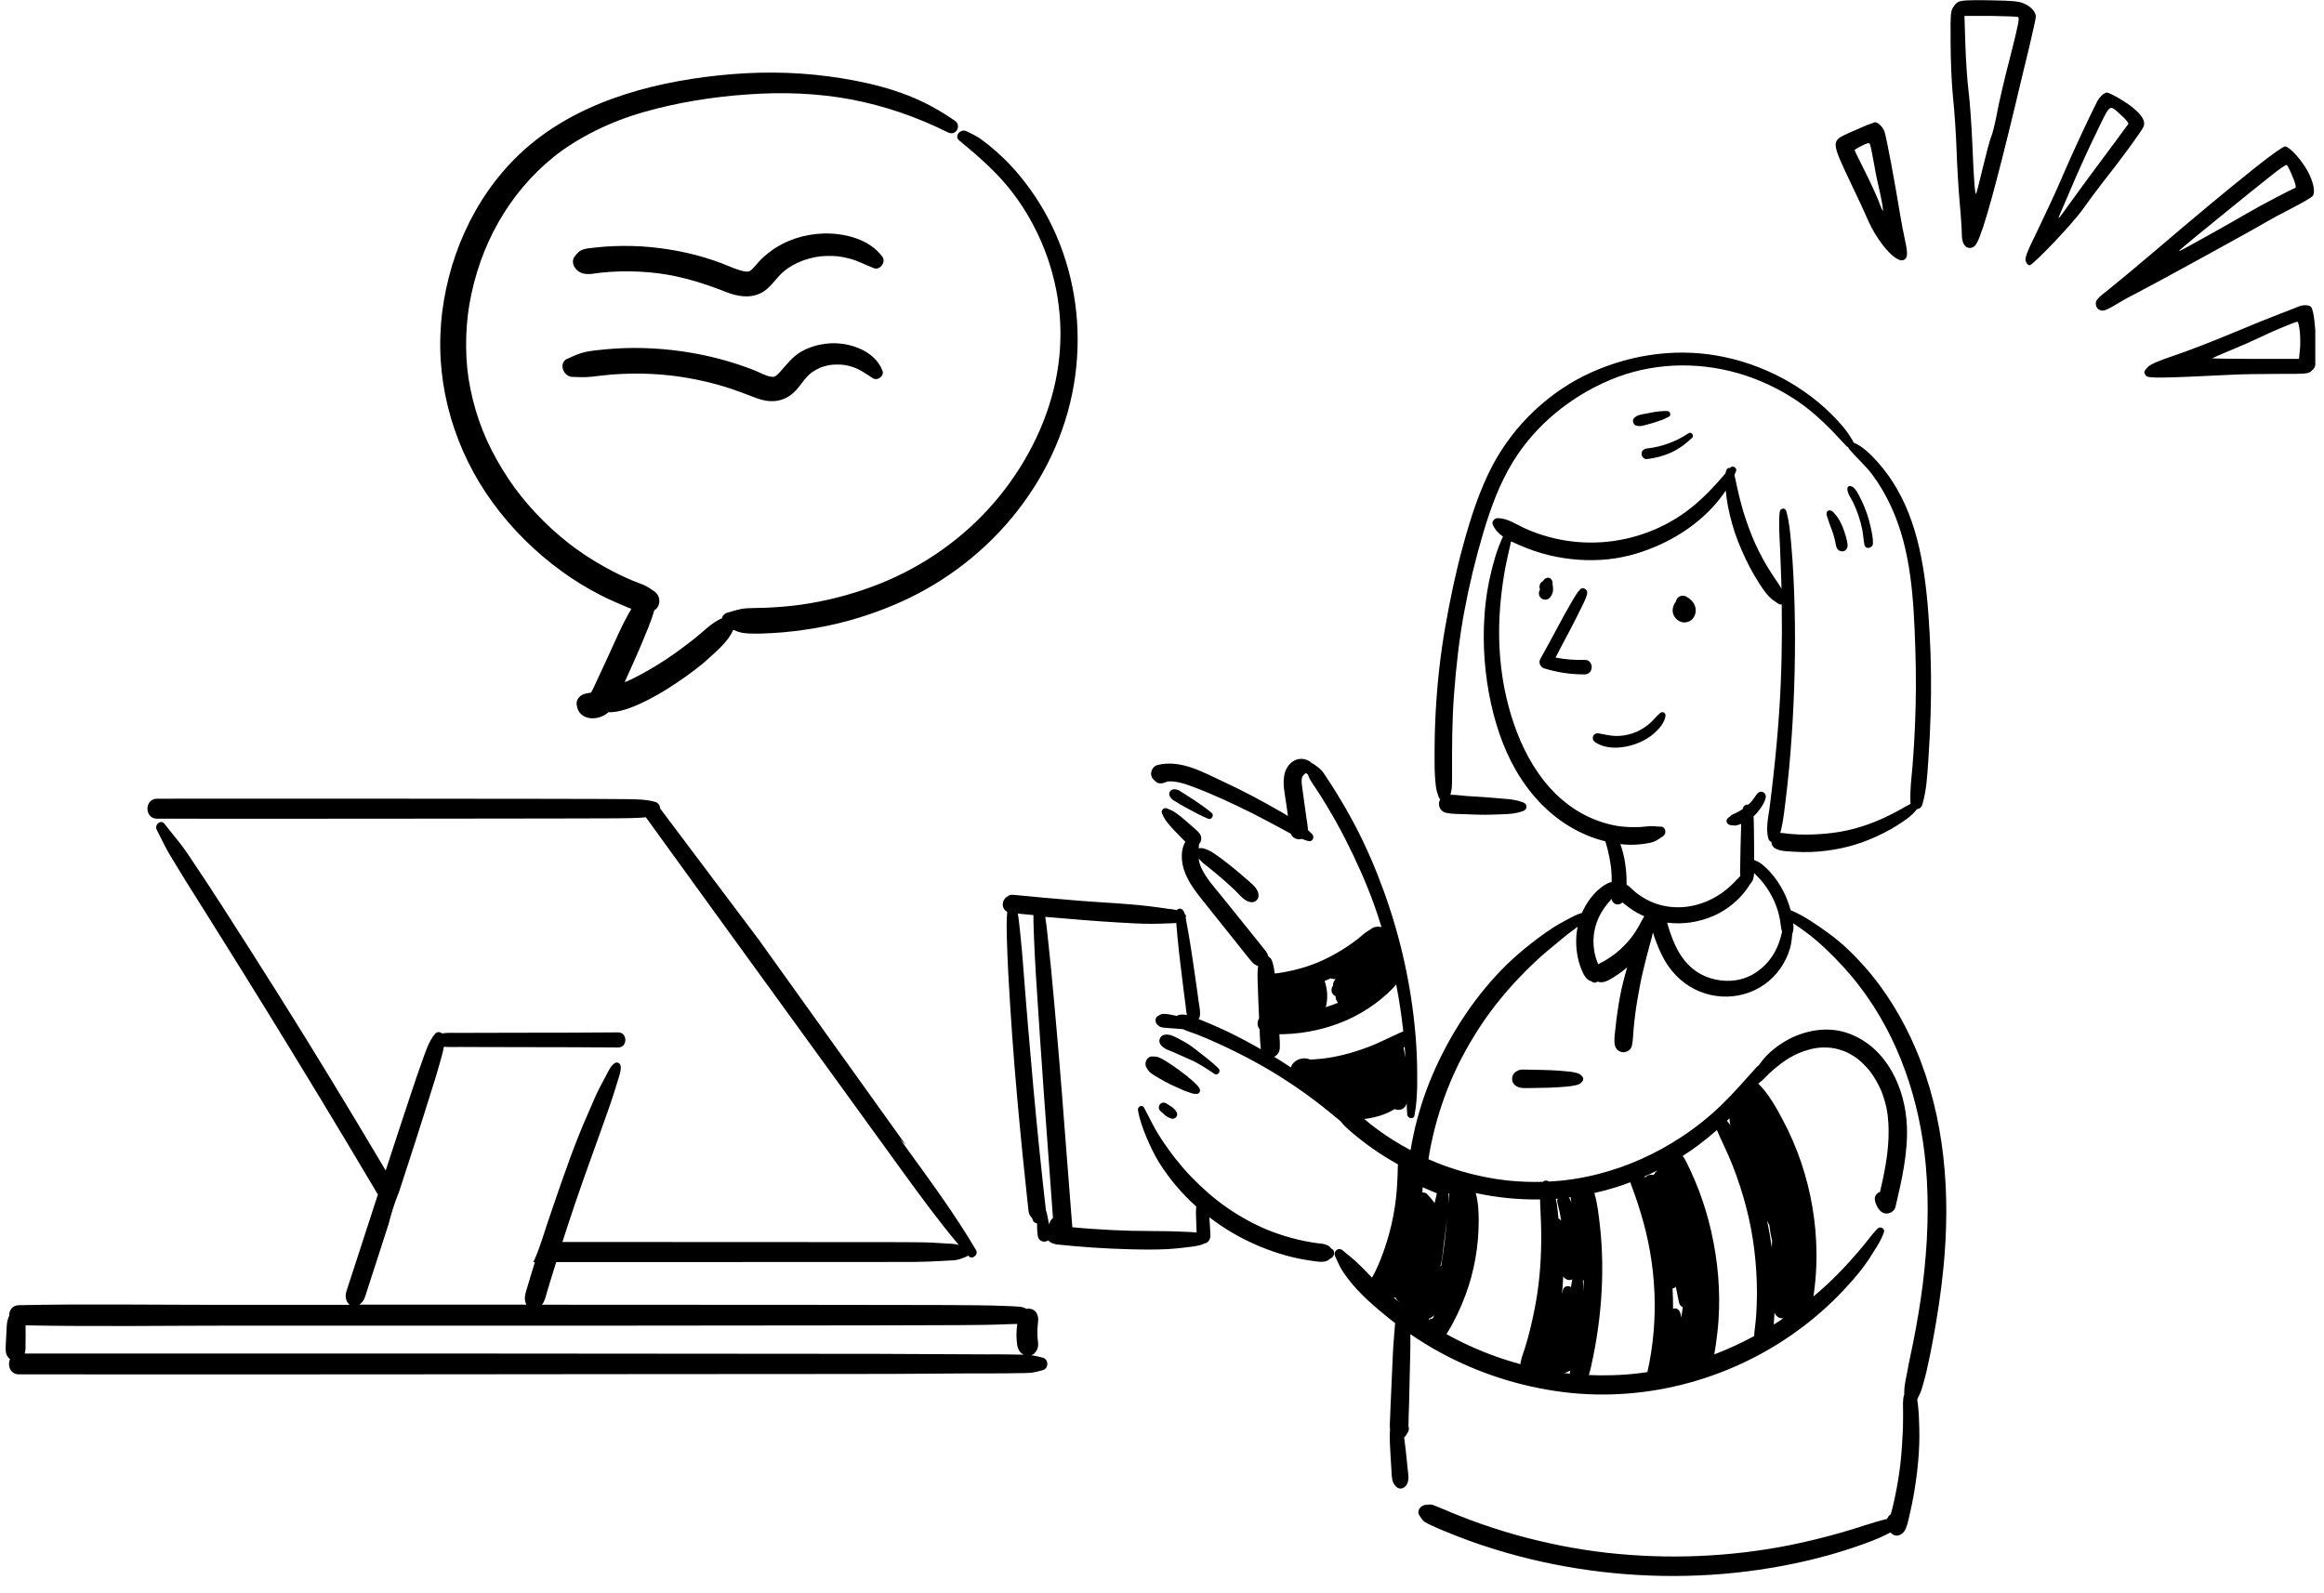
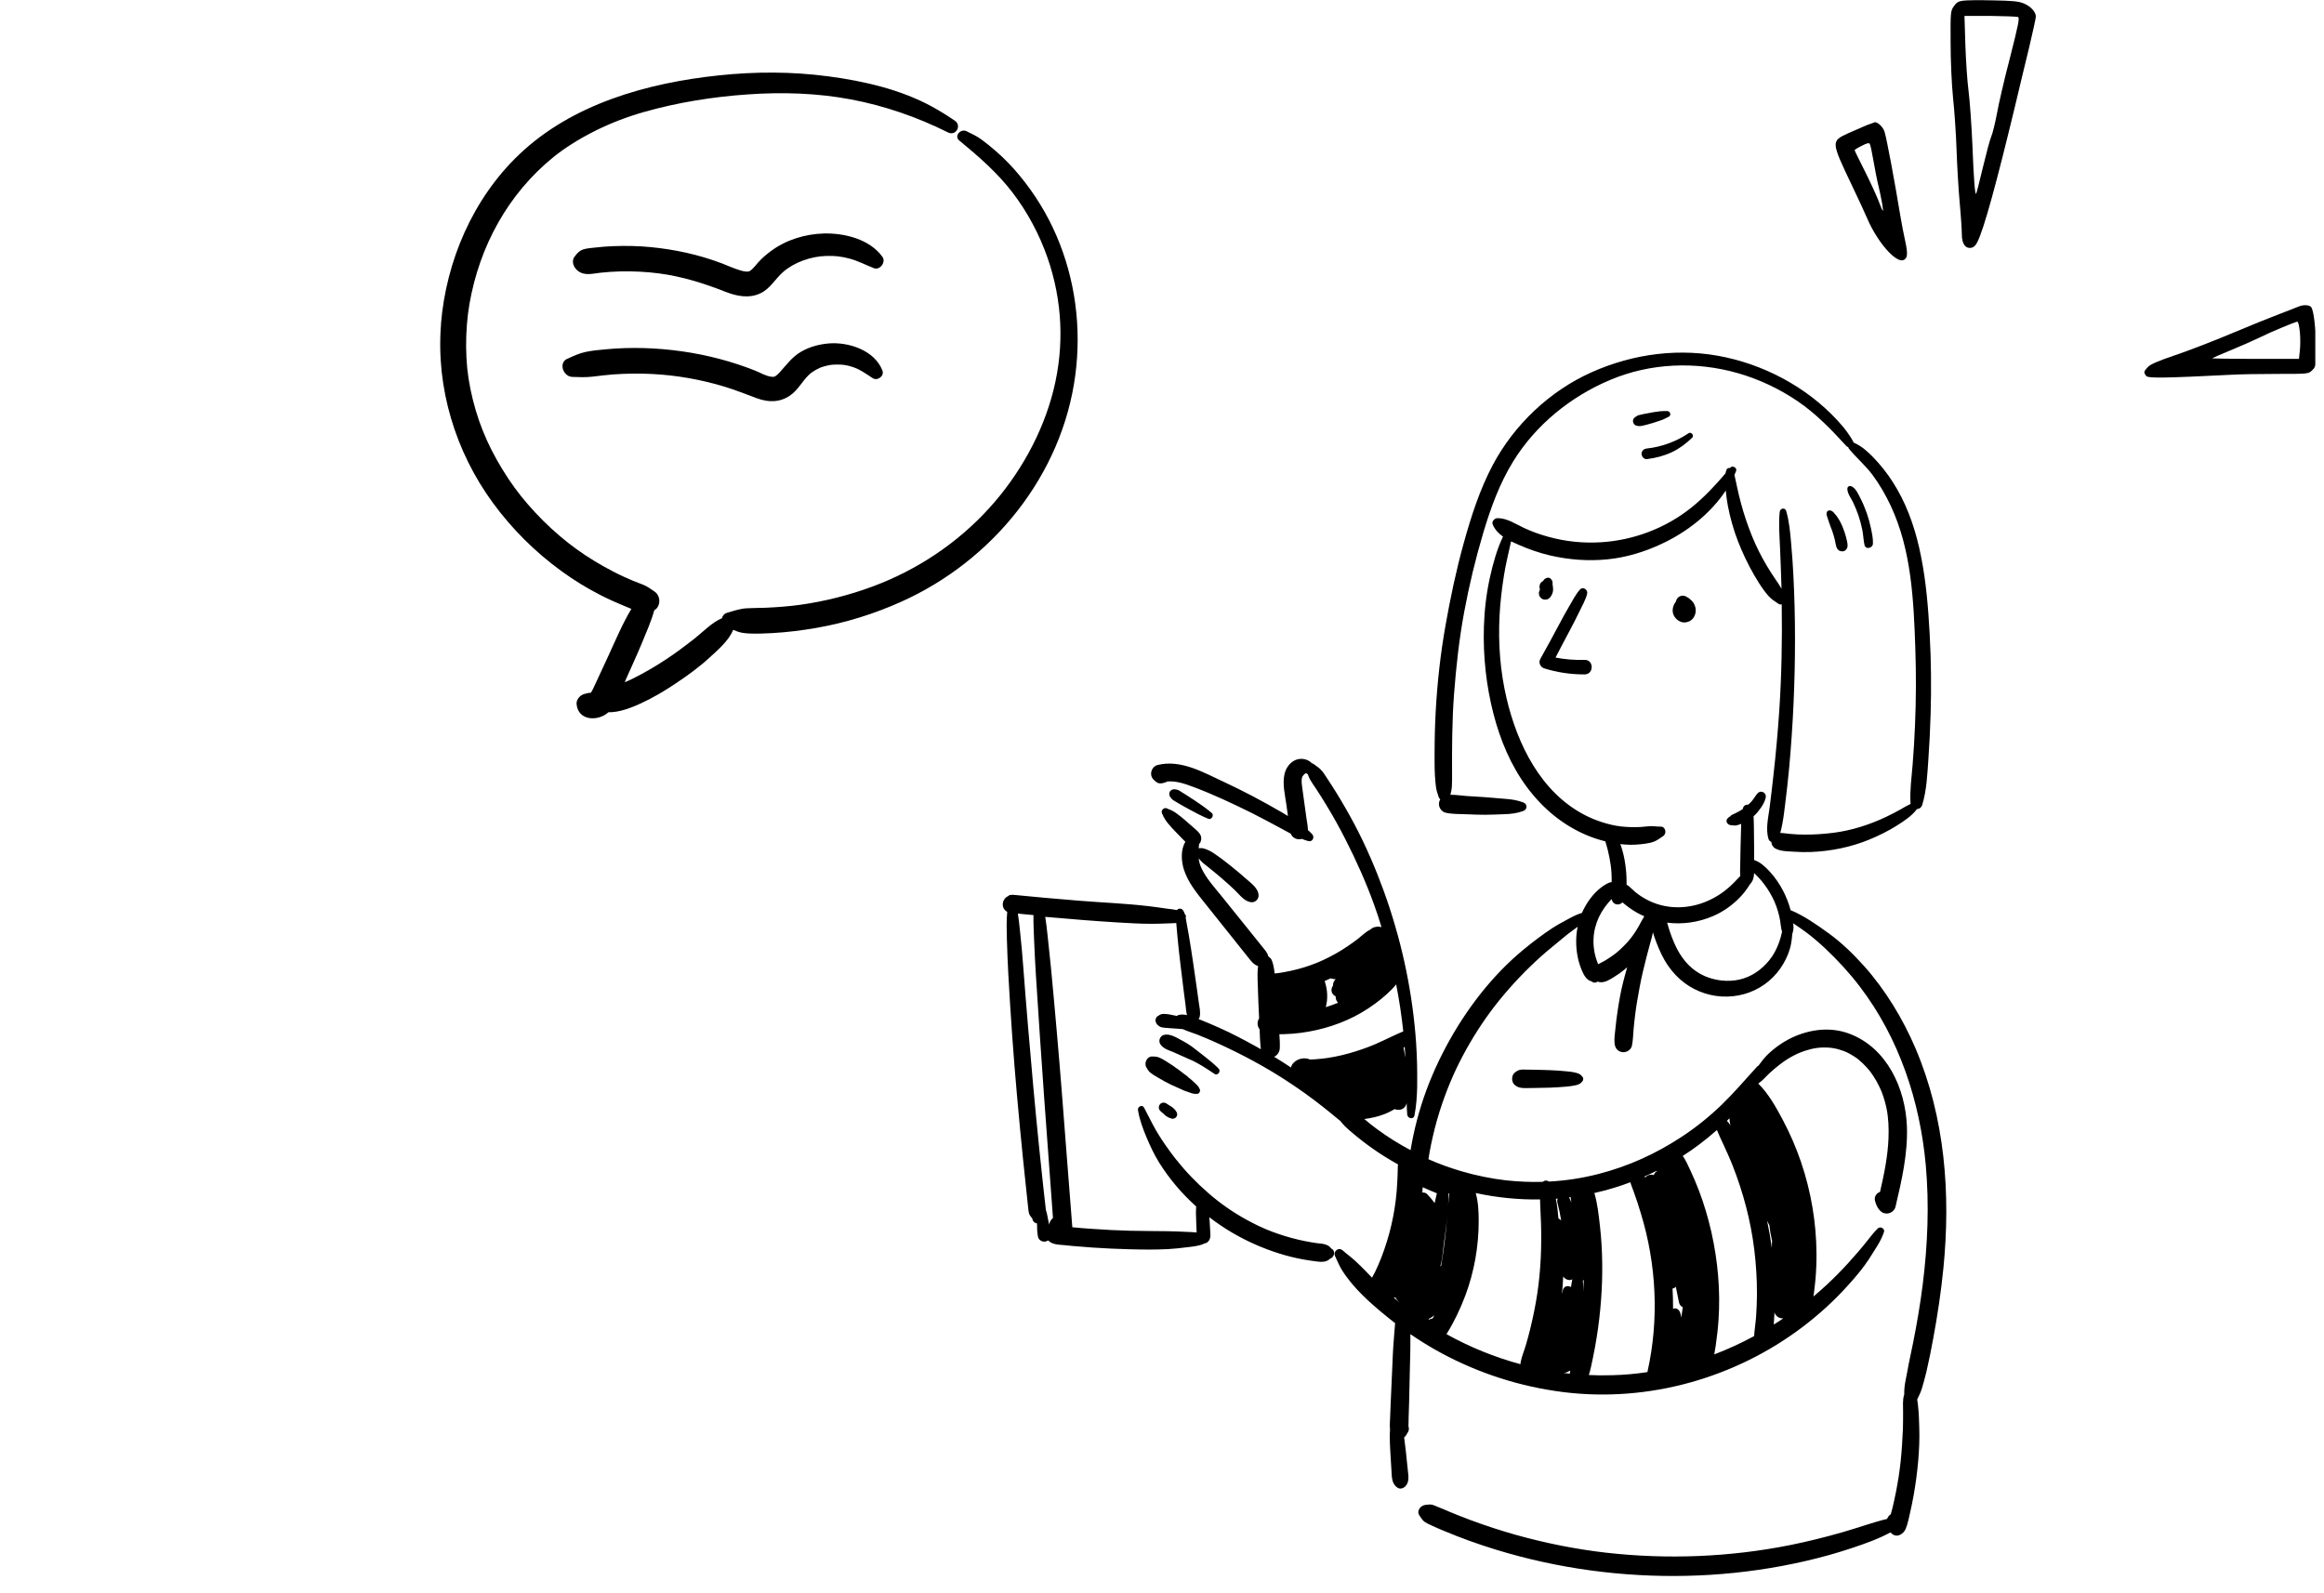
<svg xmlns="http://www.w3.org/2000/svg" width="391" zoomAndPan="magnify" viewBox="0 0 293.25 201" height="268" preserveAspectRatio="xMidYMid meet" version="1.0">
  <defs>
    <clipPath id="6fa51eefde">
      <path d="M 126 44 L 245.883 44 L 245.883 199 L 126 199 Z M 126 44 " clip-rule="nonzero" />
    </clipPath>
    <clipPath id="c7d737028a">
      <path d="M 0.645 100 L 133 100 L 133 174 L 0.645 174 Z M 0.645 100 " clip-rule="nonzero" />
    </clipPath>
    <clipPath id="00ae8ae734">
      <path d="M 231.027 15 L 241 15 L 241 33 L 231.027 33 Z M 231.027 15 " clip-rule="nonzero" />
    </clipPath>
    <clipPath id="af39338bcf">
      <path d="M 270 38 L 292.152 38 L 292.152 47.762 L 270 47.762 Z M 270 38 " clip-rule="nonzero" />
    </clipPath>
  </defs>
  <path fill="#000000" d="M 194.371 83.152 C 195.203 81.688 195.992 80.191 196.789 78.711 C 197.188 77.965 197.586 77.227 198.016 76.5 C 198.434 75.801 198.82 75.008 199.371 74.402 C 199.746 73.992 200.395 74.426 200.273 74.93 C 200.078 75.727 199.621 76.496 199.27 77.234 C 198.906 77.996 198.512 78.742 198.121 79.492 C 197.508 80.656 196.879 81.82 196.281 82.992 C 197.492 83.223 198.723 83.32 199.957 83.285 C 201.137 83.254 201.145 85.109 199.957 85.117 C 198.223 85.121 196.512 84.875 194.859 84.355 C 194.352 84.195 194.098 83.621 194.371 83.152 Z M 194.371 83.152 " fill-opacity="1" fill-rule="nonzero" />
-   <path fill="#000000" d="M 201.727 92.559 C 202.434 92.68 203.145 92.867 203.867 92.887 C 204.598 92.902 205.312 92.781 206.008 92.551 C 206.68 92.328 207.309 91.965 207.875 91.543 C 208.477 91.09 208.918 90.484 209.48 89.992 C 209.801 89.715 210.223 89.992 210.156 90.387 C 210.023 91.215 209.375 91.973 208.766 92.516 C 208.082 93.125 207.285 93.57 206.426 93.883 C 204.863 94.457 202.676 94.664 201.258 93.648 C 200.707 93.246 201.043 92.449 201.711 92.562 Z M 201.727 92.559 " fill-opacity="1" fill-rule="nonzero" />
  <path fill="#000000" d="M 194.207 74.676 C 194.242 74.578 194.285 74.488 194.32 74.391 C 194.285 74.293 194.254 74.191 194.254 74.082 C 194.262 74.004 194.273 73.918 194.285 73.84 C 194.328 73.605 194.527 73.418 194.73 73.32 C 194.746 73.297 194.75 73.277 194.762 73.254 C 194.828 73.125 194.945 73.035 195.07 72.98 C 195.191 72.926 195.332 72.883 195.469 72.926 L 195.59 72.98 C 195.668 73.027 195.73 73.09 195.777 73.168 C 195.887 73.309 195.922 73.477 195.91 73.652 C 195.91 73.707 195.91 73.766 195.906 73.82 C 195.906 73.832 195.918 73.848 195.922 73.859 C 195.949 73.938 195.953 74.008 195.953 74.09 C 195.965 74.172 195.977 74.25 195.977 74.336 C 195.977 74.477 195.961 74.613 195.93 74.746 C 195.898 74.875 195.844 75 195.785 75.117 C 195.723 75.238 195.633 75.352 195.543 75.449 C 195.488 75.492 195.434 75.535 195.379 75.578 C 195.289 75.637 195.188 75.668 195.082 75.672 C 194.914 75.695 194.719 75.672 194.574 75.578 C 194.461 75.504 194.363 75.406 194.289 75.293 C 194.23 75.199 194.199 75.098 194.195 74.996 C 194.168 74.887 194.176 74.785 194.207 74.676 Z M 194.207 74.676 " fill-opacity="1" fill-rule="nonzero" />
  <path fill="#000000" d="M 211.465 75.953 C 211.488 75.793 211.543 75.656 211.641 75.527 C 211.91 75.176 212.391 75.086 212.777 75.297 C 212.836 75.328 212.891 75.371 212.945 75.402 C 213.035 75.441 213.113 75.504 213.188 75.57 C 213.422 75.75 213.637 75.969 213.77 76.234 C 213.895 76.488 213.973 76.75 213.973 77.039 C 213.973 77.324 213.902 77.586 213.77 77.832 C 213.707 77.949 213.625 78.051 213.531 78.148 C 213.441 78.246 213.328 78.336 213.207 78.391 C 212.879 78.551 212.496 78.621 212.148 78.5 C 211.789 78.379 211.512 78.152 211.301 77.84 C 211.137 77.602 211.047 77.27 211.062 76.984 C 211.082 76.594 211.227 76.234 211.457 75.938 Z M 211.465 75.953 " fill-opacity="1" fill-rule="nonzero" />
  <path fill="#000000" d="M 146.871 130.613 C 147.598 130.426 148.383 130.914 149 131.246 C 149.594 131.562 150.207 131.918 150.73 132.344 C 151.762 133.164 152.832 133.926 153.77 134.863 C 154.102 135.199 153.664 135.809 153.25 135.535 C 152.203 134.84 151.145 134.121 149.977 133.645 C 149.375 133.395 148.789 133.109 148.203 132.852 C 147.609 132.59 146.777 132.391 146.402 131.773 C 146.141 131.344 146.383 130.738 146.871 130.613 Z M 146.871 130.613 " fill-opacity="1" fill-rule="nonzero" />
  <path fill="#000000" d="M 145.438 133.336 C 145.566 133.34 145.688 133.348 145.812 133.359 C 146.105 133.391 146.328 133.48 146.574 133.613 C 146.836 133.75 147.086 133.902 147.332 134.066 C 147.582 134.223 147.828 134.383 148.07 134.543 C 148.168 134.605 148.25 134.672 148.336 134.742 C 148.344 134.742 148.371 134.77 148.426 134.805 C 148.547 134.891 148.668 134.973 148.789 135.059 C 149.105 135.289 149.219 135.402 149.492 135.602 C 149.551 135.645 149.613 135.688 149.672 135.73 C 149.781 135.789 149.867 135.875 149.938 135.973 C 149.98 135.988 150.152 136.137 150.188 136.16 C 150.441 136.352 150.66 136.59 150.902 136.809 C 151.102 136.988 151.324 137.254 151.41 137.516 C 151.477 137.719 151.332 138.016 151.105 138.047 C 150.816 138.094 150.461 138.027 150.188 137.914 C 149.891 137.785 149.645 137.75 149.348 137.613 C 148.801 137.359 148.211 137.102 147.738 136.887 C 147.605 136.824 147.473 136.758 147.344 136.68 C 147.223 136.625 147.211 136.613 147.312 136.648 C 147.188 136.605 147.066 136.555 146.949 136.48 C 146.691 136.34 146.441 136.191 146.188 136.043 C 145.934 135.898 145.68 135.75 145.438 135.586 C 145.215 135.434 145.008 135.289 144.859 135.051 C 144.785 134.945 144.727 134.836 144.66 134.719 C 144.312 134.152 144.75 133.285 145.457 133.336 Z M 145.438 133.336 " fill-opacity="1" fill-rule="nonzero" />
  <path fill="#000000" d="M 146.348 139.395 C 146.539 139.148 146.902 139.094 147.168 139.262 C 147.23 139.305 147.297 139.34 147.355 139.383 C 147.473 139.457 147.594 139.535 147.707 139.609 C 147.781 139.645 147.848 139.68 147.918 139.742 C 147.938 139.754 147.957 139.77 147.973 139.789 C 148.016 139.824 148.059 139.863 148.094 139.898 C 148.137 139.934 148.18 139.973 148.215 140.008 C 148.266 140.055 148.301 140.117 148.344 140.172 C 148.359 140.195 148.371 140.219 148.383 140.242 C 148.383 140.242 148.383 140.23 148.379 140.23 C 148.41 140.273 148.438 140.316 148.469 140.359 C 148.488 140.402 148.504 140.449 148.523 140.492 C 148.531 140.539 148.535 140.59 148.543 140.641 C 148.543 140.77 148.5 140.883 148.422 140.98 C 148.359 141.059 148.289 141.113 148.195 141.152 C 148.09 141.199 147.949 141.219 147.836 141.18 C 147.785 141.164 147.738 141.145 147.688 141.125 C 147.742 141.133 147.797 141.137 147.852 141.152 C 147.703 141.137 147.566 141.102 147.43 141.031 C 147.379 141.004 147.34 140.977 147.289 140.945 L 147.152 140.855 C 147.152 140.855 147.109 140.828 147.09 140.816 C 147.02 140.77 146.965 140.715 146.914 140.656 C 146.812 140.562 146.711 140.473 146.605 140.383 C 146.551 140.332 146.492 140.285 146.438 140.238 C 146.195 140.031 146.152 139.656 146.348 139.402 Z M 146.348 139.395 " fill-opacity="1" fill-rule="nonzero" />
  <path fill="#000000" d="M 233.633 61.383 C 234.176 61.617 234.5 62.395 234.758 62.891 C 235.066 63.488 235.328 64.113 235.551 64.746 C 235.762 65.359 235.938 65.98 236.07 66.617 C 236.203 67.258 236.367 67.973 236.332 68.625 C 236.293 69.199 235.398 69.398 235.266 68.77 C 235.133 68.141 235.113 67.488 234.988 66.852 C 234.867 66.258 234.711 65.672 234.516 65.09 C 234.324 64.523 234.094 63.965 233.84 63.422 C 233.59 62.895 233.094 62.277 233.105 61.68 C 233.105 61.391 233.398 61.273 233.633 61.379 Z M 233.633 61.383 " fill-opacity="1" fill-rule="nonzero" />
  <path fill="#000000" d="M 230.5 64.68 C 230.559 64.477 230.762 64.383 230.961 64.422 C 231.207 64.469 231.383 64.676 231.527 64.863 C 231.59 64.941 231.637 64.977 231.703 65.062 C 231.75 65.121 231.793 65.184 231.836 65.242 C 231.836 65.242 231.898 65.34 231.867 65.293 C 232.145 65.695 232.355 66.125 232.539 66.586 C 232.691 66.969 232.824 67.355 232.93 67.746 C 232.984 67.953 233.035 68.16 233.078 68.363 C 233.148 68.746 233.211 69.098 232.914 69.398 C 232.691 69.625 232.367 69.637 232.102 69.504 C 231.656 69.285 231.637 68.605 231.535 68.172 C 231.438 67.773 231.324 67.379 231.188 66.992 C 231.055 66.621 230.895 66.258 230.777 65.883 C 230.73 65.723 230.656 65.473 230.609 65.359 C 230.52 65.133 230.438 64.91 230.504 64.668 Z M 230.5 64.68 " fill-opacity="1" fill-rule="nonzero" />
  <path fill="#000000" d="M 207.809 56.605 C 209.656 56.41 211.535 55.719 213.066 54.68 C 213.41 54.445 213.812 54.969 213.516 55.254 C 212.758 55.98 211.918 56.621 210.961 57.07 C 209.965 57.535 208.906 57.812 207.809 57.945 C 207.445 57.988 207.137 57.609 207.137 57.273 C 207.137 56.883 207.445 56.641 207.809 56.605 Z M 207.809 56.605 " fill-opacity="1" fill-rule="nonzero" />
  <path fill="#000000" d="M 206.227 52.73 C 206.285 52.684 206.34 52.637 206.402 52.594 C 206.469 52.543 206.48 52.539 206.438 52.586 C 206.484 52.551 206.535 52.516 206.582 52.477 C 206.66 52.434 206.738 52.406 206.824 52.387 C 206.992 52.34 207.164 52.301 207.34 52.266 C 207.688 52.195 208.047 52.125 208.402 52.066 C 208.316 52.078 208.531 52.043 208.523 52.043 C 208.609 52.031 208.699 52.012 208.785 52 C 208.977 51.969 209.086 51.965 209.273 51.934 C 209.402 51.914 209.523 51.887 209.648 51.898 C 209.727 51.91 209.777 51.887 209.867 51.879 C 210.035 51.867 210.207 51.879 210.379 51.879 C 210.742 51.871 210.926 52.422 210.574 52.594 C 210.242 52.75 209.922 52.938 209.582 53.047 C 209.273 53.145 208.984 53.246 208.656 53.355 C 208.348 53.453 208.035 53.535 207.719 53.621 C 207.551 53.668 207.379 53.707 207.207 53.742 C 206.902 53.801 206.77 53.785 206.492 53.723 C 206.078 53.633 205.887 53.012 206.23 52.727 Z M 206.227 52.73 " fill-opacity="1" fill-rule="nonzero" />
  <g clip-path="url(#6fa51eefde)">
    <path fill="#000000" d="M 127.262 113.008 C 127.645 112.879 128.004 112.945 128.398 112.984 C 128.793 113.02 129.184 113.062 129.586 113.098 C 130.316 113.172 131.047 113.238 131.781 113.305 C 133.242 113.438 134.715 113.562 136.18 113.68 C 139.082 113.914 142.008 114.023 144.902 114.363 C 145.723 114.457 146.539 114.578 147.355 114.695 C 147.707 114.742 148.117 114.773 148.504 114.863 C 148.656 114.645 149.039 114.617 149.215 114.816 C 149.359 114.98 149.449 115.172 149.512 115.379 C 149.535 115.41 149.562 115.426 149.59 115.457 C 149.668 115.559 149.656 115.691 149.613 115.812 C 149.645 115.984 149.668 116.152 149.699 116.32 C 149.801 116.871 149.898 117.43 150 117.98 C 150.199 119.117 150.367 120.262 150.539 121.402 C 150.703 122.523 150.863 123.637 151.023 124.754 C 151.102 125.316 151.172 125.875 151.254 126.438 C 151.336 127.047 151.512 127.703 151.387 128.312 C 151.359 128.43 151.312 128.523 151.238 128.609 C 151.27 128.621 151.293 128.633 151.324 128.645 C 152.172 128.984 153.012 129.34 153.84 129.711 C 155.434 130.418 156.961 131.234 158.48 132.07 C 158.688 132.184 158.891 132.301 159.098 132.422 C 159.098 132.383 159.086 132.344 159.086 132.305 C 159.086 132.293 159.086 132.281 159.086 132.27 C 158.996 131.496 158.969 130.703 158.941 129.918 C 158.746 129.66 158.645 129.34 158.699 128.996 C 158.723 128.832 158.789 128.668 158.879 128.52 C 158.848 127.863 158.82 127.211 158.789 126.551 C 158.746 125.598 158.715 124.641 158.688 123.68 C 158.676 123.184 158.668 122.656 158.723 122.16 C 158.73 122.082 158.742 122.004 158.754 121.926 C 158.34 121.805 158.07 121.535 157.766 121.168 C 157.488 120.816 157.203 120.465 156.926 120.117 C 156.398 119.457 155.875 118.797 155.348 118.137 C 154.238 116.75 153.133 115.367 152.027 113.98 C 150.996 112.688 149.926 111.387 149.402 109.789 C 149.055 108.734 148.949 107.242 149.578 106.242 C 149.449 106.117 149.324 105.988 149.195 105.863 C 148.887 105.555 148.59 105.238 148.289 104.926 C 148.145 104.773 147.992 104.621 147.852 104.465 C 147.816 104.43 147.785 104.391 147.754 104.348 C 147.742 104.332 147.73 104.32 147.727 104.309 C 147.703 104.281 147.66 104.234 147.648 104.227 C 147.562 104.133 147.477 104.035 147.395 103.934 C 147.254 103.75 147.109 103.574 146.988 103.375 C 146.965 103.34 146.945 103.301 146.934 103.262 C 146.898 103.164 146.883 103.141 146.902 103.199 C 146.949 103.266 146.848 103.133 146.836 103.113 C 146.789 103.031 146.75 102.941 146.727 102.848 C 146.551 102.637 146.527 102.336 146.734 102.137 C 146.938 101.93 147.207 101.961 147.418 102.109 C 147.496 102.129 147.566 102.16 147.652 102.195 C 147.719 102.227 147.785 102.262 147.852 102.297 C 147.719 102.227 147.961 102.348 147.98 102.352 C 148.16 102.445 148.332 102.566 148.5 102.688 C 148.625 102.777 148.746 102.875 148.867 102.969 C 148.91 103.008 148.965 103.043 149.008 103.078 C 148.984 103.062 148.961 103.043 148.941 103.02 C 149 103.066 149.062 103.113 149.121 103.164 C 149.297 103.301 149.461 103.453 149.629 103.598 C 149.953 103.879 150.273 104.148 150.586 104.434 C 151.047 104.852 151.719 105.312 151.555 106.012 C 151.535 106.164 151.488 106.305 151.379 106.441 C 151.359 106.465 151.332 106.492 151.305 106.516 C 151.289 106.695 151.27 106.883 151.254 107.066 C 151.32 107.047 151.387 107.043 151.457 107.047 C 151.844 107 152.238 107.203 152.582 107.355 C 152.926 107.512 153.23 107.738 153.539 107.953 C 154.211 108.414 154.852 108.922 155.484 109.43 C 156.074 109.902 156.652 110.395 157.215 110.895 C 157.844 111.457 158.797 112.094 158.812 113.02 C 158.824 113.473 158.414 113.883 157.961 113.871 C 157.07 113.84 156.465 112.977 155.879 112.406 C 155.324 111.871 154.75 111.348 154.16 110.848 C 153.594 110.355 153.008 109.887 152.418 109.406 C 152.129 109.172 151.816 108.961 151.559 108.68 C 151.457 108.566 151.348 108.449 151.254 108.336 C 151.305 108.754 151.414 109.172 151.602 109.57 C 152.215 110.871 153.219 111.961 154.113 113.066 C 155.117 114.32 156.121 115.566 157.133 116.816 C 157.629 117.43 158.117 118.047 158.613 118.656 C 158.863 118.965 159.109 119.27 159.352 119.578 C 159.617 119.91 159.934 120.25 160.023 120.664 C 160.047 120.691 160.066 120.715 160.082 120.738 C 160.055 120.691 160.047 120.703 160.113 120.758 C 160.281 120.883 160.379 120.98 160.465 121.168 C 160.562 121.375 160.617 121.602 160.672 121.828 C 160.754 122.16 160.805 122.512 160.84 122.863 C 161.004 122.844 161.168 122.824 161.328 122.809 C 161.367 122.801 161.582 122.77 161.582 122.77 C 161.715 122.746 161.855 122.73 161.988 122.703 C 162.574 122.602 163.156 122.469 163.727 122.324 C 164.293 122.18 164.867 121.996 165.426 121.797 C 166.047 121.574 166.422 121.422 166.961 121.168 C 168.039 120.664 169.078 120.09 170.059 119.418 C 170.508 119.117 170.977 118.777 171.375 118.469 C 171.82 118.125 172.316 117.609 172.84 117.367 C 172.961 117.273 173.082 117.168 173.215 117.102 C 173.414 117 173.602 116.988 173.82 116.949 C 173.949 116.934 174.086 116.949 174.203 117.004 C 174.238 116.992 174.273 116.988 174.316 116.988 C 174.027 116.039 173.719 115.086 173.379 114.156 C 172.367 111.355 171.16 108.664 169.809 106.008 C 169.047 104.508 168.23 103.035 167.359 101.602 C 166.93 100.895 166.488 100.191 166.035 99.504 C 165.793 99.141 165.535 98.785 165.316 98.402 C 165.199 98.195 165.121 97.984 165.043 97.766 C 164.977 97.688 164.918 97.617 164.82 97.598 C 164.82 97.598 164.766 97.598 164.719 97.598 C 164.703 97.617 164.688 97.629 164.68 97.633 C 164.633 97.688 164.57 97.73 164.523 97.785 C 164.348 97.973 164.312 98.031 164.27 98.262 C 164.207 98.578 164.27 99.062 164.316 99.375 C 164.422 100.18 164.555 101.094 164.668 101.934 C 164.73 102.379 164.789 102.82 164.852 103.262 C 164.918 103.75 165.031 104.266 165.039 104.762 C 165.23 104.93 165.418 105.105 165.59 105.301 C 165.91 105.676 165.613 106.293 165.094 106.152 C 164.809 106.078 164.535 105.984 164.258 105.875 C 164.191 105.898 164.129 105.91 164.062 105.918 C 163.551 105.977 163.059 105.699 162.867 105.215 C 162.398 104.965 161.941 104.707 161.492 104.469 C 160.32 103.848 159.156 103.207 157.965 102.613 C 155.602 101.445 153.199 100.309 150.73 99.375 C 149.637 98.965 148.465 98.523 147.285 98.633 C 147.188 98.699 147.078 98.746 146.965 98.766 C 146.648 98.91 146.195 98.922 145.922 98.711 L 145.809 98.621 C 145.438 98.336 145.191 97.984 145.262 97.488 C 145.328 97.055 145.633 96.652 146.082 96.547 C 148.973 95.832 151.789 97.453 154.324 98.633 C 156.852 99.805 159.316 101.113 161.723 102.512 C 161.988 102.668 162.254 102.832 162.516 102.988 C 162.449 102.504 162.383 102.016 162.316 101.531 C 162.145 100.297 161.809 98.977 162.074 97.738 C 162.328 96.547 163.355 95.539 164.633 95.824 C 164.977 95.902 165.309 96.078 165.551 96.34 C 165.625 96.352 165.695 96.383 165.762 96.43 C 166.047 96.648 166.379 96.852 166.633 97.109 C 166.949 97.418 167.184 97.809 167.426 98.18 C 167.844 98.809 168.254 99.441 168.648 100.086 C 169.453 101.391 170.215 102.723 170.934 104.078 C 172.367 106.793 173.586 109.637 174.633 112.523 C 176.719 118.301 178.066 124.324 178.598 130.449 C 178.75 132.172 178.824 133.898 178.828 135.629 C 178.828 136.086 178.828 136.551 178.824 137.02 C 178.824 137.066 178.824 137.117 178.824 137.164 C 178.793 138.387 178.715 139.609 178.477 140.793 C 178.371 141.34 177.609 141.164 177.57 140.672 C 177.527 140.188 177.512 139.703 177.5 139.219 C 177.426 139.566 177.227 139.855 176.883 139.996 C 176.617 140.105 176.27 140.109 175.992 139.977 C 175.551 140.23 175.098 140.461 174.605 140.648 C 173.816 140.949 172.992 141.121 172.152 141.23 C 172.676 141.676 173.211 142.105 173.75 142.5 C 175.09 143.492 176.512 144.375 177.988 145.16 C 178.098 144.508 178.219 143.859 178.359 143.215 C 178.629 141.949 178.961 140.695 179.348 139.461 C 180.152 136.914 181.211 134.441 182.473 132.086 C 184.938 127.477 188.254 123.117 192.312 119.789 C 193.461 118.844 194.648 117.949 195.887 117.133 C 196.5 116.734 197.152 116.383 197.793 116.039 C 198.398 115.711 198.965 115.41 199.613 115.215 C 199.902 114.562 200.266 113.938 200.695 113.371 C 201.078 112.867 201.488 112.434 201.992 112.043 C 202.234 111.855 202.469 111.684 202.746 111.547 C 202.887 111.48 203.039 111.391 203.188 111.355 C 203.219 111.348 203.293 111.344 203.363 111.336 C 203.363 111.336 203.363 111.336 203.363 111.332 C 203.375 110.629 203.348 109.922 203.25 109.227 C 203.16 108.559 203.023 107.902 202.867 107.246 C 202.785 106.902 202.664 106.547 202.566 106.184 C 201.797 105.996 201.047 105.754 200.316 105.449 C 197.176 104.148 194.598 101.973 192.598 99.242 C 190.602 96.527 189.293 93.352 188.453 90.102 C 187.535 86.543 187.133 82.828 187.242 79.156 C 187.305 77.082 187.539 74.984 187.988 72.949 C 188.375 71.191 188.871 69.367 189.652 67.723 C 189.102 67.332 188.629 66.848 188.355 66.191 C 188.191 65.805 188.598 65.395 188.969 65.395 C 190.188 65.395 191.234 66.137 192.305 66.633 C 193.281 67.09 194.316 67.457 195.367 67.746 C 197.551 68.348 199.754 68.578 202.027 68.438 C 206.141 68.184 210.188 66.66 213.438 64.051 C 215.016 62.781 216.41 61.293 217.723 59.75 C 217.754 59.582 217.805 59.422 217.863 59.273 C 217.941 59.09 218.125 59.043 218.285 59.07 C 218.301 59.055 218.316 59.043 218.328 59.023 C 218.602 58.691 219.238 59.047 219.066 59.453 C 219 59.617 218.93 59.773 218.855 59.938 C 218.887 60.07 218.914 60.203 218.945 60.332 C 219.031 60.707 219.109 61.082 219.188 61.457 C 219.328 62.164 219.516 62.867 219.695 63.562 C 220.066 64.957 220.543 66.344 221.082 67.68 C 221.613 68.992 222.254 70.258 222.98 71.473 C 223.352 72.098 223.75 72.703 224.16 73.301 C 224.379 73.617 224.598 73.938 224.777 74.273 C 224.785 74.289 224.789 74.305 224.797 74.316 C 224.797 74.086 224.785 73.863 224.777 73.633 C 224.734 72.129 224.668 70.621 224.609 69.109 C 224.547 67.613 224.414 66.082 224.57 64.594 C 224.621 64.148 225.25 64.008 225.387 64.488 C 225.777 65.812 225.895 67.238 226.016 68.613 C 226.137 69.949 226.23 71.293 226.297 72.629 C 226.434 75.309 226.5 77.996 226.5 80.676 C 226.5 86.098 226.254 91.516 225.762 96.914 C 225.625 98.414 225.453 99.914 225.266 101.414 C 225.164 102.219 225.078 103.031 224.93 103.824 C 224.844 104.258 224.766 104.707 224.633 105.125 C 224.723 105.125 224.824 105.125 224.945 105.141 C 225.273 105.18 225.594 105.219 225.922 105.25 C 226.527 105.305 227.129 105.336 227.734 105.336 C 228.945 105.34 230.156 105.258 231.359 105.105 C 233.633 104.816 235.945 104.078 238.008 103.09 C 238.617 102.801 239.223 102.492 239.809 102.16 C 240.227 101.922 240.645 101.664 241.086 101.457 C 241.086 101.434 241.074 101.41 241.074 101.379 C 240.977 99.746 241.207 98.141 241.34 96.516 C 241.473 94.863 241.574 93.207 241.641 91.555 C 241.781 88.301 241.793 85.039 241.68 81.785 C 241.473 75.762 241.188 69.395 238.586 63.852 C 237.941 62.477 237.191 61.164 236.281 59.941 C 235.395 58.738 234.242 57.789 233.305 56.633 C 233.258 56.574 233.227 56.508 233.211 56.43 C 233.125 56.41 233.039 56.363 232.969 56.281 C 231.07 54.207 229.156 52.211 226.816 50.625 C 224.5 49.055 221.945 47.855 219.254 47.086 C 213.961 45.582 208.246 45.805 203.16 47.957 C 198.188 50.059 193.805 53.602 190.957 58.207 C 189.234 60.988 188.109 64.082 187.176 67.203 C 186.191 70.512 185.379 73.875 184.75 77.277 C 184.121 80.664 183.742 84.113 183.48 87.547 C 183.215 91.008 183.215 94.465 183.227 97.93 C 183.227 98.367 183.227 98.801 183.203 99.238 C 183.184 99.605 183.105 99.957 183.02 100.312 C 183.699 100.297 184.418 100.422 185.082 100.465 C 185.883 100.512 186.676 100.562 187.473 100.617 C 188.273 100.672 189.062 100.762 189.863 100.816 C 190.68 100.871 191.465 100.984 192.227 101.281 C 192.746 101.48 192.754 102.148 192.227 102.348 C 191.465 102.637 190.68 102.734 189.863 102.758 C 189.035 102.781 188.219 102.836 187.387 102.832 C 186.59 102.832 185.797 102.801 185 102.766 C 184.152 102.727 183.223 102.766 182.398 102.566 C 181.855 102.43 181.504 101.855 181.582 101.316 C 181.605 101.156 181.66 101.008 181.738 100.891 C 181.648 100.805 181.574 100.703 181.531 100.582 C 181.383 100.133 181.238 99.711 181.184 99.238 C 181.129 98.777 181.086 98.312 181.062 97.844 C 181.012 96.949 181.02 96.043 181.02 95.148 C 181.02 93.344 181.066 91.547 181.164 89.75 C 181.363 86.141 181.762 82.551 182.391 78.988 C 183.008 75.469 183.746 71.977 184.703 68.527 C 185.641 65.152 186.723 61.781 188.367 58.68 C 191.066 53.602 195.547 49.352 200.801 46.996 C 206.141 44.605 212.082 43.84 217.816 45.109 C 223.465 46.355 228.844 49.441 232.582 53.887 C 233.039 54.438 233.434 55.023 233.801 55.641 C 233.844 55.707 233.863 55.773 233.867 55.84 C 234.5 56.121 235.012 56.457 235.531 56.918 C 236.047 57.371 236.523 57.855 236.977 58.371 C 237.902 59.418 238.715 60.559 239.402 61.77 C 240.898 64.371 241.824 67.293 242.402 70.223 C 243.047 73.445 243.312 76.73 243.492 80.012 C 243.68 83.375 243.711 86.75 243.613 90.121 C 243.559 92.031 243.461 93.938 243.328 95.844 C 243.191 97.766 243.117 99.727 242.555 101.578 C 242.445 101.934 242.168 102.105 241.883 102.117 C 241.25 102.988 240.191 103.664 239.309 104.223 C 238.223 104.906 237.043 105.48 235.859 105.969 C 233.543 106.926 230.996 107.434 228.496 107.531 C 227.801 107.555 227.102 107.543 226.406 107.496 C 225.641 107.445 224.676 107.465 224.004 107.078 C 223.684 106.891 223.531 106.586 223.512 106.254 C 223.355 106.199 223.215 106.078 223.156 105.879 C 222.762 104.609 223.145 103.113 223.309 101.828 C 223.484 100.496 223.629 99.164 223.781 97.828 C 224.086 95.129 224.328 92.43 224.512 89.719 C 224.809 85.25 224.891 80.754 224.824 76.273 C 224.688 76.312 224.531 76.297 224.371 76.18 C 224.051 75.945 223.711 75.758 223.422 75.484 C 223.113 75.199 222.848 74.875 222.602 74.535 C 222.145 73.914 221.734 73.254 221.348 72.586 C 220.555 71.219 219.879 69.785 219.305 68.316 C 218.742 66.871 218.328 65.387 218.031 63.863 C 217.906 63.215 217.828 62.562 217.762 61.91 C 215.812 64.867 212.812 67.18 209.656 68.648 C 207.484 69.66 205.25 70.348 202.863 70.59 C 200.438 70.84 197.961 70.652 195.586 70.102 C 194.223 69.781 192.906 69.32 191.621 68.758 C 191.309 68.617 190.988 68.48 190.672 68.324 C 190.363 69.758 190 71.18 189.773 72.637 C 189.504 74.336 189.301 76.035 189.215 77.754 C 189.039 81.238 189.301 84.711 190.098 88.113 C 191.473 93.969 194.43 99.98 199.941 102.848 C 201.32 103.57 203.012 104.121 204.5 104.301 C 205.336 104.398 206.188 104.414 207.031 104.375 C 207.43 104.348 207.82 104.289 208.215 104.27 C 208.652 104.246 209.074 104.344 209.516 104.324 C 210.18 104.301 210.363 105.203 209.844 105.535 C 209.48 105.766 209.141 106.051 208.742 106.207 C 208.359 106.359 207.98 106.426 207.582 106.484 C 206.75 106.602 205.934 106.652 205.102 106.594 C 204.887 106.582 204.676 106.559 204.457 106.535 C 204.488 106.625 204.52 106.707 204.551 106.793 C 204.793 107.508 204.961 108.246 205.07 108.988 C 205.184 109.77 205.25 110.551 205.246 111.344 C 205.246 111.445 205.246 111.555 205.246 111.664 C 205.359 111.719 205.469 111.785 205.582 111.883 C 205.844 112.105 206.074 112.359 206.34 112.578 C 206.777 112.945 207.266 113.254 207.77 113.527 C 208.863 114.121 210.102 114.445 211.344 114.5 C 213.863 114.605 216.289 113.641 218.172 111.984 C 218.676 111.535 219.129 111.051 219.586 110.57 C 219.586 110.57 219.594 110.562 219.598 110.555 C 219.547 110.109 219.582 109.629 219.586 109.188 C 219.594 108.402 219.605 107.617 219.629 106.828 C 219.648 106.043 219.664 105.258 219.695 104.469 C 219.703 104.312 219.707 104.148 219.707 103.98 C 219.508 104.059 219.305 104.125 219.098 104.172 C 218.977 104.203 218.836 104.199 218.711 104.168 C 218.547 104.168 218.383 104.16 218.219 104.102 C 217.883 103.969 217.723 103.559 218.004 103.273 C 218.098 103.168 218.207 103.098 218.324 103.031 C 218.379 102.953 218.445 102.887 218.535 102.848 C 218.875 102.703 219.199 102.527 219.52 102.352 C 219.652 102.281 219.781 102.195 219.906 102.109 C 219.922 102.062 219.934 102.016 219.945 101.965 C 220.043 101.656 220.324 101.523 220.59 101.555 C 220.633 101.52 220.676 101.48 220.719 101.438 C 220.766 101.391 220.832 101.344 220.887 101.301 C 220.883 101.301 220.887 101.277 220.926 101.238 C 220.98 101.18 221.039 101.113 221.094 101.047 C 221.094 101.047 221.137 100.984 221.152 100.969 C 221.172 100.941 221.184 100.926 221.191 100.918 C 221.234 100.863 221.27 100.809 221.312 100.754 C 221.316 100.742 221.445 100.551 221.367 100.688 C 221.406 100.617 221.457 100.543 221.504 100.473 C 221.555 100.398 221.602 100.34 221.656 100.266 C 221.59 100.355 221.668 100.242 221.691 100.219 C 221.875 99.969 222.152 99.844 222.449 99.969 C 222.734 100.09 222.867 100.387 222.801 100.684 C 222.703 101.105 222.496 101.504 222.254 101.863 C 222.199 101.941 222.145 102.016 222.086 102.094 C 222.039 102.16 221.977 102.227 221.93 102.297 C 221.902 102.336 221.855 102.406 221.82 102.449 C 221.691 102.605 221.559 102.754 221.414 102.891 C 221.367 102.941 221.316 102.98 221.27 103.023 C 221.305 103.516 221.301 104.012 221.312 104.477 C 221.328 105.262 221.336 106.051 221.34 106.836 C 221.34 107.406 221.34 107.973 221.34 108.543 C 222.121 108.801 222.746 109.391 223.309 110 C 223.992 110.738 224.566 111.586 225.027 112.48 C 225.414 113.242 225.727 114.047 225.945 114.871 C 227.656 115.582 229.219 116.691 230.719 117.77 C 232.375 118.965 233.867 120.418 235.23 121.941 C 237.93 124.969 240.117 128.598 241.707 132.316 C 245.441 141.086 246.156 150.703 245.219 160.117 C 244.926 163.062 244.484 165.996 243.945 168.906 C 243.688 170.312 243.41 171.715 243.086 173.105 C 242.926 173.801 242.727 174.484 242.531 175.168 C 242.387 175.684 242.137 176.156 241.914 176.641 C 242.004 177.086 242.035 177.559 242.078 177.996 C 242.148 178.695 242.145 179.402 242.176 180.105 C 242.23 181.539 242.168 182.984 242.043 184.414 C 241.914 185.863 241.719 187.312 241.465 188.746 C 241.344 189.441 241.199 190.129 241.043 190.82 C 240.879 191.523 240.746 192.273 240.473 192.945 C 240.227 193.547 239.457 194.109 238.801 193.629 C 238.703 193.562 238.617 193.48 238.531 193.41 C 237.016 194.23 235.352 194.82 233.723 195.363 C 231.812 196.004 229.883 196.543 227.922 196.996 C 223.949 197.918 219.895 198.504 215.82 198.758 C 207.785 199.258 199.645 198.484 191.852 196.457 C 189.668 195.891 187.516 195.223 185.391 194.457 C 184.332 194.074 183.281 193.664 182.242 193.227 C 181.691 192.996 181.133 192.773 180.594 192.508 C 180.336 192.383 180.059 192.266 179.816 192.109 C 179.5 191.902 179.32 191.582 179.113 191.281 C 178.695 190.664 179.27 189.992 179.887 189.93 C 180.18 189.902 180.457 189.848 180.742 189.918 C 180.969 189.98 181.199 190.094 181.426 190.184 C 181.938 190.383 182.441 190.602 182.949 190.82 C 183.699 191.133 184.723 191.539 185.586 191.859 C 187.449 192.551 189.336 193.168 191.246 193.707 C 193.137 194.238 195.047 194.691 196.969 195.074 C 198.875 195.449 200.762 195.746 202.598 195.957 C 210.387 196.848 218.324 196.52 225.922 194.996 C 228.086 194.559 230.227 194.027 232.352 193.422 C 234.281 192.879 236.172 192.176 238.121 191.699 C 238.195 191.508 238.305 191.34 238.461 191.203 C 238.496 191.172 238.539 191.148 238.582 191.121 C 238.66 190.852 238.738 190.578 238.801 190.312 C 238.957 189.652 239.102 188.992 239.234 188.328 C 239.496 187.016 239.699 185.695 239.84 184.363 C 239.977 183.016 240.059 181.66 240.117 180.305 C 240.148 179.598 240.125 178.895 240.137 178.188 C 240.148 177.5 240.051 176.699 240.27 176.039 C 240.27 176.027 240.281 176.023 240.281 176.016 C 240.281 175.727 240.281 175.441 240.312 175.152 C 240.371 174.484 240.547 173.812 240.66 173.156 C 240.875 171.906 241.164 170.676 241.41 169.434 C 241.891 167.008 242.309 164.562 242.617 162.105 C 243.238 157.129 243.449 152.082 243.004 147.078 C 242.27 138.973 239.629 130.992 234.672 124.508 C 233.367 122.797 231.887 121.18 230.301 119.691 C 229.508 118.949 228.695 118.25 227.824 117.605 C 227.316 117.23 226.793 116.879 226.266 116.527 C 226.277 116.613 226.289 116.695 226.297 116.781 C 226.34 117.18 226.27 117.539 226.152 117.895 C 226.133 118.301 226.07 118.707 226.012 119.062 C 225.855 119.965 225.492 120.84 225.031 121.629 C 224.059 123.305 222.559 124.574 220.742 125.25 C 218.969 125.91 216.957 125.953 215.16 125.383 C 213.23 124.781 211.645 123.559 210.496 121.898 C 209.848 120.969 209.371 119.914 208.973 118.855 C 208.82 118.465 208.691 118.059 208.566 117.66 C 208.566 117.66 208.566 117.664 208.566 117.672 C 208.492 118.137 208.348 118.598 208.223 119.051 C 208.059 119.645 207.902 120.234 207.75 120.836 C 207.441 122.059 207.133 123.281 206.91 124.512 C 206.695 125.68 206.48 126.844 206.336 128.023 C 206.254 128.656 206.184 129.301 206.129 129.934 C 206.066 130.617 206.066 131.32 205.918 131.992 C 205.801 132.523 205.215 132.867 204.695 132.789 C 204.113 132.703 203.789 132.262 203.734 131.695 C 203.668 131.066 203.773 130.398 203.844 129.77 C 203.914 129.082 203.992 128.398 204.098 127.715 C 204.285 126.449 204.5 125.172 204.82 123.934 C 204.98 123.316 205.141 122.691 205.324 122.082 C 205.203 122.191 205.082 122.293 204.953 122.395 C 204.551 122.723 204.125 123.02 203.684 123.293 C 203.184 123.602 202.602 123.988 201.992 123.969 C 201.852 123.969 201.719 123.934 201.598 123.883 C 201.391 124.043 201.121 124.082 200.859 123.883 C 200.836 123.867 200.812 123.855 200.785 123.844 C 200.164 123.691 199.82 123 199.57 122.395 C 199.336 121.82 199.152 121.223 199.047 120.605 C 198.832 119.402 198.828 118.168 199.074 116.969 C 198.512 117.395 197.926 117.793 197.387 118.25 C 196.426 119.074 195.414 119.844 194.473 120.691 C 192.586 122.383 190.812 124.246 189.211 126.219 C 187.695 128.078 186.25 130.23 185.035 132.414 C 183.758 134.707 182.816 136.848 181.98 139.281 C 181.52 140.629 181.129 141.996 180.809 143.391 C 180.645 144.086 180.504 144.781 180.379 145.48 C 180.328 145.754 180.293 146.031 180.246 146.305 C 181.582 146.898 182.938 147.387 184.387 147.816 C 186.238 148.363 188.258 148.773 190.062 148.973 C 191.621 149.141 193.16 149.203 194.684 149.16 C 194.891 148.961 195.203 148.949 195.445 149.125 C 197.551 149.016 199.633 148.699 201.699 148.168 C 205.469 147.195 208.93 145.629 212.203 143.473 C 214.004 142.289 215.672 140.949 217.227 139.449 C 218.801 137.926 220.211 136.273 221.68 134.652 C 221.742 134.586 221.809 134.539 221.875 134.508 C 221.875 134.508 221.879 134.496 221.887 134.496 C 222.254 133.992 222.629 133.504 223.078 133.066 C 223.961 132.223 225.008 131.484 226.113 130.961 C 228.352 129.91 230.922 129.57 233.289 130.438 C 238.078 132.191 240.438 137.352 240.621 142.168 C 240.746 145.598 239.961 148.992 239.18 152.312 C 239.078 152.754 238.648 153.094 238.211 153.148 C 237.711 153.207 237.348 152.984 237.059 152.59 C 236.828 152.289 236.699 151.93 236.598 151.57 C 236.453 151.035 236.785 150.578 237.23 150.426 C 237.746 148.191 238.211 145.938 238.297 143.637 C 238.344 142.391 238.297 141.121 238.051 139.891 C 237.945 139.383 237.812 138.887 237.648 138.398 C 237.469 137.859 237.359 137.582 237.129 137.121 C 236.906 136.656 236.652 136.207 236.367 135.777 C 236.059 135.312 235.906 135.113 235.539 134.707 C 235.188 134.32 234.805 133.957 234.395 133.629 C 234.293 133.551 234.371 133.613 234.395 133.629 C 234.348 133.594 234.297 133.559 234.25 133.527 C 234.152 133.461 234.055 133.387 233.953 133.328 C 233.734 133.188 233.512 133.055 233.281 132.934 C 232.527 132.535 231.527 132.258 230.664 132.215 C 229.582 132.16 228.75 132.293 227.723 132.633 C 226.664 132.984 225.594 133.57 224.668 134.285 C 224.203 134.648 223.73 135.023 223.301 135.426 C 222.836 135.863 222.438 136.348 221.922 136.715 C 221.898 136.734 221.879 136.734 221.855 136.746 C 223.148 138.023 224.102 139.73 224.941 141.309 C 225.859 143.031 226.641 144.84 227.27 146.691 C 228.527 150.395 229.188 154.316 229.211 158.223 C 229.219 159.293 229.176 160.359 229.086 161.422 C 229.031 162.035 228.957 162.645 228.879 163.258 C 228.859 163.383 228.844 163.512 228.824 163.633 C 229.41 163.141 229.992 162.633 230.559 162.102 C 231.492 161.23 232.395 160.316 233.254 159.367 C 234.105 158.43 234.953 157.453 235.727 156.457 C 236.113 155.961 236.488 155.496 236.938 155.047 C 237.25 154.727 237.887 155.047 237.723 155.508 C 237.5 156.141 237.227 156.688 236.871 157.262 C 236.531 157.812 236.188 158.363 235.836 158.906 C 235.102 160.027 234.203 161.098 233.305 162.094 C 231.516 164.098 229.543 165.902 227.402 167.516 C 223.191 170.703 218.328 173.082 213.242 174.492 C 208.074 175.926 202.637 176.359 197.32 175.703 C 191.895 175.031 186.633 173.348 181.824 170.746 C 180.492 170.027 179.211 169.234 177.965 168.383 C 177.965 168.57 177.965 168.762 177.965 168.949 C 177.977 170.285 177.93 171.629 177.898 172.973 C 177.867 174.285 177.844 175.598 177.809 176.91 C 177.789 177.566 177.766 178.223 177.746 178.879 C 177.734 179.246 177.746 179.633 177.723 180.016 C 177.801 180.227 177.801 180.477 177.688 180.703 C 177.613 180.852 177.512 180.984 177.434 181.129 C 177.371 181.242 177.281 181.328 177.18 181.406 C 177.258 181.992 177.328 182.582 177.395 183.168 C 177.473 183.895 177.555 184.625 177.621 185.352 C 177.691 186.148 177.934 187.051 177.258 187.656 C 177.02 187.867 176.645 187.953 176.359 187.77 C 175.559 187.258 175.637 186.363 175.574 185.516 C 175.52 184.789 175.477 184.055 175.441 183.332 C 175.406 182.605 175.355 181.871 175.363 181.145 C 175.363 180.898 175.383 180.645 175.398 180.391 C 175.34 179.898 175.395 179.398 175.41 178.883 C 175.438 178.254 175.461 177.625 175.484 177.004 C 175.539 175.66 175.605 174.32 175.664 172.98 C 175.727 171.668 175.762 170.348 175.879 169.039 C 175.934 168.383 175.969 167.727 176.035 167.074 C 176.035 167.051 176.039 167.02 176.047 166.996 C 175.703 166.73 175.355 166.465 175.02 166.184 C 172.938 164.496 170.797 162.609 169.352 160.328 C 169 159.773 168.75 159.148 168.473 158.555 C 168.176 157.934 168.898 157.348 169.43 157.816 C 169.926 158.258 170.469 158.641 170.953 159.09 C 171.426 159.523 171.887 159.965 172.332 160.43 C 172.598 160.711 172.859 160.98 173.125 161.254 C 173.258 161.008 173.398 160.758 173.52 160.516 C 173.809 159.91 174.055 159.344 174.297 158.727 C 174.824 157.363 175.254 155.969 175.582 154.539 C 175.902 153.141 176.113 151.793 176.234 150.375 C 176.293 149.676 176.32 148.969 176.355 148.266 C 176.375 147.91 176.355 147.418 176.402 146.957 C 175.289 146.34 174.215 145.676 173.172 144.938 C 172.168 144.23 171.203 143.469 170.277 142.664 C 169.859 142.301 169.465 141.93 169.141 141.488 C 169.031 141.398 168.922 141.312 168.812 141.223 C 168.16 140.672 167.488 140.133 166.816 139.602 C 165.484 138.555 164.105 137.562 162.695 136.633 C 159.805 134.715 156.773 133.094 153.625 131.66 C 152.758 131.266 151.887 130.895 151.004 130.547 C 150.453 130.328 149.812 130.156 149.254 129.887 C 149.051 129.867 148.844 129.863 148.633 129.836 C 148.266 129.801 147.891 129.789 147.52 129.758 C 147.332 129.746 147.145 129.734 146.957 129.711 C 146.812 129.691 146.668 129.68 146.527 129.645 C 146.383 129.602 146.254 129.527 146.152 129.426 C 146.23 129.48 146.238 129.48 146.152 129.426 C 145.734 129.129 145.652 128.469 146.152 128.199 C 146.23 128.148 146.23 128.156 146.152 128.223 C 146.262 128.121 146.383 128.039 146.527 128.004 C 146.672 127.961 146.844 127.961 146.992 127.969 C 147.23 127.973 147.473 128.016 147.707 128.059 C 147.918 128.094 148.125 128.137 148.336 128.188 C 148.383 128.199 148.438 128.211 148.492 128.223 C 148.559 128.168 148.641 128.125 148.723 128.102 C 149.074 128.012 149.426 128.035 149.777 128.121 C 149.668 127.703 149.648 127.254 149.594 126.836 L 149.375 125.156 C 149.227 124.004 149.086 122.855 148.953 121.707 C 148.82 120.586 148.688 119.469 148.586 118.344 C 148.531 117.781 148.477 117.223 148.438 116.66 C 148.438 116.605 148.426 116.547 148.426 116.492 C 148.125 116.523 147.816 116.523 147.562 116.535 C 146.824 116.559 146.094 116.594 145.359 116.594 C 143.891 116.594 142.422 116.504 140.957 116.418 C 138.047 116.242 135.145 116 132.238 115.746 C 132.125 115.734 132.004 115.723 131.891 115.719 C 132.012 116.473 132.102 117.234 132.18 117.992 C 132.32 119.359 132.477 120.719 132.609 122.086 C 132.867 124.762 133.105 127.438 133.34 130.109 C 133.82 135.512 134.223 140.922 134.641 146.324 C 134.863 149.18 135.082 152.035 135.309 154.891 C 135.348 154.891 135.387 154.902 135.43 154.902 C 136.215 154.977 136.996 155.043 137.781 155.094 C 139.379 155.211 140.98 155.289 142.582 155.332 C 144.188 155.375 145.789 155.363 147.395 155.391 C 148.18 155.402 148.965 155.441 149.75 155.477 C 150.145 155.496 150.574 155.5 150.996 155.551 C 150.98 155.133 150.961 154.707 150.945 154.293 C 150.926 153.875 150.914 153.457 150.906 153.031 C 150.906 152.82 150.918 152.617 150.93 152.402 C 150.93 152.359 150.945 152.324 150.949 152.281 C 149.148 150.66 147.562 148.805 146.266 146.734 C 145.633 145.711 145.125 144.625 144.66 143.516 C 144.199 142.414 143.789 141.297 143.594 140.117 C 143.52 139.68 144.121 139.344 144.363 139.797 C 144.848 140.695 145.281 141.621 145.785 142.512 C 146.293 143.414 146.871 144.266 147.473 145.102 C 148.625 146.711 149.91 148.188 151.359 149.566 C 152.867 150.992 154.258 152.102 156.008 153.191 C 156.883 153.734 157.789 154.23 158.723 154.68 C 158.945 154.789 159.172 154.891 159.395 154.988 C 159.68 155.113 159.672 155.113 159.914 155.211 C 160.375 155.398 160.832 155.574 161.305 155.73 C 162.395 156.105 163.512 156.41 164.645 156.637 C 165.133 156.734 165.871 156.863 166.168 156.898 C 166.512 156.941 166.871 156.953 167.211 157.055 C 167.434 157.129 167.637 157.215 167.809 157.375 C 167.867 157.43 167.918 157.496 167.961 157.562 C 167.973 157.57 167.984 157.574 168.008 157.594 C 168.582 157.883 168.363 158.684 167.844 158.863 C 167.844 158.863 167.84 158.863 167.832 158.863 C 167.414 159.277 166.84 159.293 166.242 159.223 C 165.648 159.148 165.055 159.062 164.465 158.957 C 163.43 158.77 162.406 158.516 161.402 158.199 C 159.34 157.551 157.344 156.668 155.48 155.574 C 154.477 154.988 153.516 154.332 152.594 153.625 C 152.613 153.844 152.633 154.055 152.645 154.273 C 152.668 154.719 152.699 155.168 152.723 155.617 C 152.738 155.918 152.758 156.203 152.605 156.48 C 152.48 156.723 152.25 156.91 151.973 156.941 C 151.32 157.273 150.453 157.328 149.766 157.418 C 148.977 157.523 148.191 157.602 147.406 157.648 C 145.809 157.734 144.191 157.711 142.598 157.672 C 140.992 157.629 139.391 157.559 137.793 157.449 C 137.008 157.395 136.219 157.328 135.441 157.262 C 135.047 157.227 134.652 157.188 134.266 157.148 C 133.789 157.098 133.238 157.098 132.789 156.91 C 132.586 156.824 132.398 156.703 132.254 156.555 C 132.145 156.625 132.023 156.68 131.891 156.699 C 131.5 156.754 131.066 156.512 130.98 156.105 C 130.867 155.562 130.855 154.977 130.855 154.41 C 130.602 154.375 130.363 154.211 130.281 153.891 C 130.27 153.844 130.254 153.797 130.242 153.754 C 130.008 153.492 129.832 153.281 129.785 152.852 C 129.746 152.574 129.723 152.289 129.691 152.004 C 129.621 151.328 129.547 150.656 129.477 149.977 C 129.336 148.684 129.203 147.387 129.07 146.094 C 128.809 143.504 128.562 140.91 128.332 138.312 C 127.871 133.184 127.516 128.047 127.23 122.906 C 127.152 121.434 127.094 119.965 127.051 118.492 C 127.02 117.355 126.988 116.215 127.094 115.082 C 127.082 115.082 127.066 115.07 127.062 115.062 C 126.211 114.578 126.449 113.34 127.32 113.055 Z M 210.715 117.594 C 210.984 118.379 211.289 119.148 211.68 119.887 C 212.469 121.336 213.574 122.523 215.098 123.188 C 216.438 123.77 218.02 123.957 219.465 123.637 C 220.98 123.305 222.273 122.402 223.246 121.203 C 223.785 120.543 224.191 119.766 224.48 118.965 C 224.633 118.535 224.758 118.102 224.852 117.66 C 224.852 117.629 224.855 117.605 224.863 117.574 C 224.789 117.344 224.742 117.109 224.711 116.848 C 224.668 116.441 224.602 116.039 224.512 115.637 C 224.316 114.785 224.02 113.961 223.617 113.188 C 223.223 112.434 222.746 111.723 222.195 111.078 C 221.93 110.77 221.633 110.484 221.34 110.188 C 221.316 110.695 221.215 111.191 220.844 111.566 C 220.844 111.566 220.832 111.574 220.832 111.578 C 220.797 111.641 220.762 111.695 220.73 111.742 C 220.367 112.312 219.949 112.848 219.473 113.332 C 218.527 114.297 217.387 115.094 216.145 115.625 C 214.305 116.414 212.309 116.691 210.363 116.449 C 210.488 116.836 210.586 117.242 210.715 117.605 Z M 201.18 120.098 C 201.281 120.613 201.43 121.125 201.629 121.609 C 201.641 121.641 201.652 121.672 201.664 121.695 C 201.926 121.535 202.223 121.418 202.469 121.27 C 202.852 121.047 203.211 120.801 203.57 120.543 C 203.648 120.492 203.727 120.438 203.801 120.375 C 203.801 120.375 203.805 120.375 203.812 120.371 C 203.855 120.34 203.895 120.305 203.938 120.266 C 204.102 120.133 204.258 119.996 204.418 119.855 C 204.742 119.559 205.051 119.242 205.348 118.918 C 205.906 118.301 206.316 117.703 206.758 116.938 C 206.969 116.574 207.145 116.195 207.363 115.84 C 207.406 115.773 207.441 115.703 207.484 115.637 C 207.355 115.582 207.223 115.531 207.098 115.469 C 206.375 115.125 205.711 114.684 205.09 114.188 C 204.969 114.09 204.848 113.992 204.73 113.891 C 204.309 114.32 203.602 114.223 203.387 113.598 C 203.375 113.559 203.363 113.508 203.352 113.465 C 203.031 113.812 202.746 114.156 202.48 114.523 C 201.895 115.344 201.512 116.164 201.27 117.125 C 201.035 118.082 201.004 119.129 201.191 120.098 Z M 224.598 166.676 C 224.742 166.578 224.879 166.48 225.027 166.383 C 224.898 166.398 224.77 166.383 224.652 166.355 C 224.27 166.25 224.02 165.98 223.906 165.652 C 223.906 165.719 223.906 165.781 223.898 165.848 C 223.875 166.277 223.852 166.723 223.82 167.172 C 224.082 167.008 224.344 166.844 224.602 166.676 Z M 223.574 157.508 C 223.574 157.262 223.586 157.012 223.594 156.766 C 223.594 156.719 223.605 156.676 223.609 156.633 C 223.453 155.961 223.332 155.289 223.258 154.605 C 223.242 154.574 223.215 154.547 223.199 154.516 C 223.121 154.363 223.047 154.219 222.977 154.066 C 223.223 155.211 223.422 156.359 223.578 157.516 Z M 198.203 151.254 C 198.191 151.199 198.191 151.145 198.191 151.09 C 198.125 151.098 198.055 151.109 197.988 151.113 C 197.988 151.125 198 151.133 198.004 151.141 C 198.102 151.344 198.191 151.543 198.281 151.75 C 198.258 151.586 198.234 151.418 198.203 151.254 Z M 218.219 141.145 C 218.117 141.246 218.016 141.355 217.91 141.461 C 218.074 141.629 218.219 141.82 218.352 142.023 C 218.281 141.738 218.234 141.441 218.227 141.145 Z M 213.277 147.668 C 213.676 148.527 214.051 149.402 214.387 150.285 C 215.031 151.992 215.551 153.742 215.953 155.52 C 216.762 159.137 217.102 162.898 216.848 166.602 C 216.773 167.691 216.648 168.773 216.492 169.852 C 216.438 170.215 216.375 170.578 216.309 170.941 C 218.031 170.285 219.707 169.512 221.34 168.629 C 221.391 167.805 221.535 166.973 221.59 166.148 C 221.656 165.211 221.691 164.273 221.699 163.328 C 221.703 161.449 221.59 159.574 221.359 157.703 C 220.918 154.086 219.961 150.492 218.625 147.098 C 218.258 146.164 217.84 145.258 217.422 144.344 C 217.18 143.824 216.926 143.309 216.715 142.777 C 216.691 142.723 216.672 142.676 216.648 142.621 C 215.934 143.25 215.203 143.848 214.445 144.422 C 213.762 144.945 213.055 145.43 212.336 145.887 C 212.723 146.438 213.012 147.098 213.273 147.668 Z M 211.117 165.188 C 211.332 165.09 211.559 165.109 211.754 165.285 C 212.039 165.531 212.109 165.93 212.137 166.316 C 212.195 165.961 212.258 165.609 212.297 165.254 C 212.309 165.164 212.324 165.078 212.34 164.992 C 212.105 164.871 211.922 164.668 211.863 164.383 C 211.723 163.715 211.59 163.059 211.457 162.391 C 211.355 162.531 211.203 162.609 211.047 162.621 C 211.094 163.477 211.117 164.332 211.113 165.188 Z M 209.055 147.816 C 209.055 147.816 209.055 147.773 209.055 147.758 C 208.547 148.012 208.035 148.254 207.512 148.484 C 207.539 148.527 207.555 148.574 207.582 148.617 C 207.684 148.5 207.805 148.406 207.961 148.34 C 208.195 148.234 208.453 148.23 208.676 148.301 C 208.754 148.102 208.879 147.938 209.055 147.816 Z M 203.328 173.57 C 204.926 173.531 206.395 173.398 207.875 173.172 C 209.363 166.559 209.031 159.586 207.035 153.094 C 206.758 152.188 206.469 151.277 206.141 150.383 C 206 149.996 205.84 149.609 205.711 149.215 C 205.047 149.465 204.367 149.707 203.684 149.91 C 202.855 150.164 202.02 150.383 201.18 150.57 C 201.586 151.914 201.727 153.367 201.887 154.738 C 202.062 156.27 202.148 157.805 202.172 159.344 C 202.215 162.5 201.973 165.652 201.477 168.77 C 201.344 169.621 201.188 170.469 201.012 171.316 C 200.859 172.055 200.715 172.816 200.484 173.543 C 201.434 173.586 202.379 173.598 203.328 173.566 Z M 199.77 163.059 C 199.801 162.555 199.824 162.055 199.844 161.551 C 199.812 161.582 199.77 161.598 199.734 161.625 C 199.77 162.094 199.781 162.578 199.77 163.059 Z M 197.426 173.293 C 197.641 173.316 197.867 173.344 198.082 173.367 C 198.082 173.344 198.082 173.312 198.09 173.289 C 198.109 173.184 198.125 173.082 198.148 172.98 C 198.082 173.008 198.012 173.039 197.945 173.074 C 197.848 173.141 197.738 173.191 197.613 173.223 C 197.516 173.246 197.426 173.258 197.328 173.277 C 197.328 173.277 197.32 173.277 197.316 173.277 C 197.352 173.277 197.395 173.289 197.426 173.289 Z M 197.211 162.805 C 197.34 162.297 197.879 162.215 198.227 162.445 C 198.277 162.121 198.332 161.785 198.398 161.465 C 198.004 161.684 197.484 161.477 197.254 161.098 C 197.219 161.84 197.164 162.578 197.098 163.324 C 197.141 163.148 197.176 162.98 197.219 162.805 Z M 196.336 151.355 C 196.5 152.148 196.578 152.961 196.648 153.77 C 196.648 153.77 196.648 153.781 196.648 153.781 C 196.77 153.832 196.887 153.91 196.98 154.031 C 196.988 154.043 196.996 154.055 197 154.062 C 196.875 153.285 196.711 152.52 196.516 151.773 C 196.469 151.594 196.492 151.422 196.559 151.277 C 196.48 151.285 196.402 151.297 196.316 151.301 C 196.316 151.32 196.324 151.344 196.328 151.363 Z M 182.766 150.68 C 182.785 151.113 182.762 151.543 182.738 151.984 C 182.738 152 182.738 152.016 182.738 152.027 C 182.773 151.586 182.816 151.152 182.859 150.711 C 182.859 150.668 182.863 150.617 182.871 150.578 C 182.84 150.613 182.805 150.648 182.766 150.68 Z M 191.852 172.18 C 191.852 172.102 191.863 172.016 191.879 171.938 C 192.004 171.219 192.32 170.512 192.523 169.809 C 192.734 169.094 192.93 168.383 193.105 167.656 C 193.461 166.184 193.766 164.703 193.988 163.207 C 194.418 160.312 194.539 157.336 194.449 154.398 C 194.422 153.578 194.383 152.762 194.344 151.938 C 194.34 151.75 194.332 151.57 194.332 151.383 C 191.605 151.422 188.875 151.152 186.211 150.57 C 186.531 151.703 186.586 152.918 186.586 154.086 C 186.59 157.293 186.023 160.504 184.902 163.504 C 184.266 165.203 183.48 166.844 182.523 168.383 C 185.484 170.027 188.594 171.293 191.859 172.176 Z M 181.836 159.785 C 181.848 159.707 181.867 159.621 181.879 159.543 C 181.957 159.047 182.043 158.551 182.113 158.055 C 182.254 157.094 182.352 156.129 182.457 155.164 C 182.523 154.57 182.574 153.977 182.621 153.383 C 182.586 153.754 182.543 154.121 182.508 154.492 C 182.418 155.324 182.297 156.168 182.188 157 C 182.066 157.91 182.023 158.895 181.75 159.773 C 181.75 159.773 181.75 159.777 181.75 159.785 C 181.781 159.785 181.812 159.785 181.84 159.789 Z M 180.777 166.398 C 180.852 166.27 180.918 166.137 180.988 166.008 C 180.777 166.18 180.555 166.324 180.324 166.438 C 180.305 166.488 180.273 166.535 180.25 166.586 C 180.414 166.488 180.594 166.422 180.781 166.402 Z M 180.102 150.734 C 180.438 151.086 180.742 151.441 181.031 151.836 C 181.051 151.75 181.066 151.672 181.086 151.586 C 181.156 151.277 181.227 150.938 181.309 150.605 C 181.066 150.504 180.824 150.402 180.59 150.305 C 180.395 150.219 180.203 150.141 180.008 150.055 C 179.844 149.988 179.684 149.922 179.523 149.84 C 179.508 150.062 179.488 150.285 179.469 150.512 C 179.699 150.484 179.938 150.551 180.113 150.734 Z M 176.301 164.074 C 176.211 163.984 176.145 163.879 176.094 163.766 C 176.016 163.77 175.938 163.77 175.859 163.766 C 176.09 163.957 176.32 164.152 176.551 164.34 C 176.551 164.34 176.551 164.34 176.555 164.332 C 176.469 164.25 176.387 164.16 176.293 164.074 Z M 168.77 126.473 C 168.594 126.25 168.527 125.996 168.539 125.746 C 168.27 125.625 168.055 125.398 168.02 125.062 C 167.988 124.828 168.062 124.586 168.203 124.398 C 168.188 124.066 168.32 123.793 168.539 123.59 C 168.348 123.582 168.152 123.551 167.973 123.492 C 167.953 123.492 167.934 123.48 167.918 123.469 C 167.664 123.59 167.41 123.707 167.148 123.816 C 167.512 124.887 167.586 126.039 167.289 127.113 C 167.852 126.941 168.352 126.758 168.848 126.551 C 168.816 126.523 168.793 126.496 168.766 126.469 Z M 177.34 133.496 C 177.312 133.039 177.285 132.578 177.25 132.117 C 177.203 132.16 177.152 132.195 177.105 132.238 C 177.195 132.656 177.273 133.074 177.34 133.496 Z M 162.895 134.738 C 162.945 134.527 163.047 134.32 163.223 134.141 C 163.75 133.59 164.625 133.414 165.309 133.723 C 165.527 133.715 165.746 133.711 165.965 133.691 C 166.539 133.648 167.062 133.594 167.531 133.523 C 168.723 133.34 169.895 133.062 171.043 132.699 C 172.129 132.355 173.188 131.969 174.203 131.484 C 174.77 131.211 175.344 130.949 175.918 130.684 C 176.309 130.508 176.676 130.316 177.07 130.176 C 176.855 128.188 176.562 126.207 176.172 124.242 C 175.812 124.688 175.406 125.102 174.98 125.48 C 173.996 126.371 172.906 127.152 171.758 127.824 C 169.441 129.172 166.809 130 164.16 130.352 C 163.457 130.441 162.758 130.504 162.055 130.52 C 161.855 130.52 161.645 130.531 161.434 130.531 C 161.48 131.121 161.512 131.711 161.488 132.289 C 161.469 132.766 161.191 133.184 160.777 133.375 C 161.5 133.812 162.199 134.266 162.902 134.73 Z M 128.75 117.926 C 128.891 119.219 129.004 120.527 129.102 121.828 C 129.293 124.398 129.508 126.969 129.719 129.535 C 130.148 134.672 130.613 139.809 131.133 144.934 C 131.277 146.367 131.43 147.805 131.586 149.238 C 131.664 149.973 131.742 150.703 131.828 151.434 C 131.863 151.773 131.902 152.113 131.945 152.445 C 131.957 152.531 131.961 152.609 131.969 152.688 C 132.016 152.844 132.066 152.996 132.102 153.152 C 132.168 153.426 132.203 153.703 132.266 153.977 C 132.305 154.172 132.344 154.363 132.379 154.562 C 132.426 154.297 132.547 154.031 132.777 153.801 C 132.809 153.77 132.84 153.746 132.867 153.723 C 132.105 143.492 131.355 133.262 130.711 123.023 C 130.617 121.551 130.547 120.066 130.484 118.586 C 130.445 117.555 130.391 116.523 130.406 115.492 C 130.188 115.477 129.977 115.457 129.762 115.434 C 129.367 115.395 128.973 115.359 128.574 115.316 C 128.527 115.316 128.484 115.312 128.434 115.305 C 128.582 116.172 128.652 117.047 128.75 117.918 Z M 128.75 117.926 " fill-opacity="1" fill-rule="nonzero" />
  </g>
  <path fill="#000000" d="M 147.621 99.914 C 147.77 99.66 148.051 99.574 148.324 99.629 C 148.477 99.66 148.602 99.672 148.746 99.746 C 148.852 99.801 148.949 99.867 149.043 99.934 C 149.219 100.043 149.395 100.152 149.562 100.254 C 149.953 100.496 150.328 100.75 150.707 100.996 C 151.465 101.5 152.207 102.016 152.902 102.602 C 153.23 102.879 152.879 103.508 152.473 103.34 C 151.633 102.996 150.836 102.582 150.043 102.141 C 149.656 101.93 149.27 101.723 148.895 101.5 L 148.324 101.16 C 148.223 101.102 148.117 101.047 148.023 100.98 C 147.895 100.895 147.805 100.77 147.719 100.664 C 147.543 100.445 147.473 100.168 147.621 99.91 Z M 147.621 99.914 " fill-opacity="1" fill-rule="nonzero" />
  <path fill="#000000" d="M 191.109 135.402 C 191.395 135.16 191.637 135.016 192.016 134.992 C 192.16 134.984 192.312 134.992 192.465 134.992 C 192.809 134.992 193.16 135.004 193.504 135.012 C 194.199 135.027 194.891 135.035 195.586 135.066 C 196.281 135.094 196.977 135.137 197.664 135.211 C 198.039 135.246 198.41 135.281 198.777 135.375 C 199.191 135.469 199.461 135.574 199.711 135.941 C 199.801 136.074 199.801 136.285 199.711 136.418 C 199.469 136.781 199.191 136.898 198.777 136.98 C 198.402 137.062 198.039 137.102 197.664 137.141 C 196.977 137.207 196.281 137.242 195.586 137.273 C 194.895 137.297 194.199 137.305 193.504 137.316 C 193.16 137.32 192.809 137.32 192.465 137.328 C 191.926 137.328 191.539 137.277 191.113 136.914 C 190.703 136.559 190.699 135.754 191.113 135.402 Z M 191.109 135.402 " fill-opacity="1" fill-rule="nonzero" />
  <g clip-path="url(#c7d737028a)">
-     <path fill="#000000" d="M 95.746 118.598 L 114.285 144.488 C 114.043 144.277 113.82 144.043 113.598 143.805 C 113.953 144.301 114.316 144.797 114.672 145.293 C 117.625 149.367 120.609 153.438 123.16 157.777 C 123.5 158.355 122.672 159.039 122.203 158.516 C 122.188 158.496 122.176 158.477 122.156 158.461 C 122.102 158.508 122.035 158.551 121.957 158.586 C 121.453 158.793 120.945 159.016 120.402 159.059 C 119.809 159.102 119.215 159.117 118.625 159.156 C 117.559 159.215 116.512 159.258 115.449 159.266 C 113.234 159.281 111.027 159.281 108.812 159.281 C 104.449 159.281 100.09 159.281 95.727 159.281 C 87.211 159.281 78.699 159.293 70.184 159.289 C 69.973 159.961 69.762 160.633 69.555 161.309 C 69.379 161.883 69.203 162.457 69.035 163.031 C 68.871 163.59 68.762 164.211 68.387 164.668 C 79.754 164.668 91.113 164.668 102.48 164.684 L 116.488 164.703 C 118.781 164.703 121.074 164.715 123.367 164.738 C 124.551 164.75 125.742 164.777 126.93 164.828 C 127.523 164.855 128.121 164.867 128.715 164.922 C 128.996 164.949 129.27 165.059 129.535 165.191 C 129.996 165.066 130.562 165.301 130.789 165.707 C 130.867 165.852 130.926 166.004 130.965 166.168 C 131.031 166.469 131 166.676 130.965 166.977 L 131.008 166.645 C 130.891 167.527 130.859 168.418 130.965 169.301 C 130.988 169.441 131.008 169.578 131 169.723 C 130.988 170.125 130.844 170.445 130.59 170.746 C 130.461 170.891 130.297 170.988 130.109 171.043 C 130.605 171.105 131.086 171.23 131.57 171.352 C 132.348 171.539 132.348 172.738 131.57 172.93 C 131.078 173.051 130.57 173.215 130.062 173.262 C 129.555 173.305 129.027 173.293 128.52 173.305 C 127.406 173.336 126.289 173.328 125.176 173.336 C 123.117 173.336 121.055 173.336 119 173.359 C 114.793 173.398 110.59 173.41 106.387 173.41 C 97.98 173.41 89.57 173.422 81.164 173.426 C 64.348 173.438 47.531 173.465 30.707 173.465 C 21.27 173.465 11.828 173.465 2.391 173.457 C 1.281 173.457 0.91 172.312 1.266 171.539 C 1.141 171.449 1.031 171.328 0.945 171.188 C 0.645 170.715 0.711 170.148 0.734 169.617 C 0.754 169.215 0.77 168.812 0.797 168.41 C 0.844 167.648 0.801 166.766 1.16 166.07 C 1.129 165.418 1.535 164.746 2.387 164.727 C 10.789 164.551 19.195 164.684 27.598 164.684 C 33.109 164.684 38.621 164.684 44.129 164.684 C 43.969 164.551 43.828 164.371 43.738 164.16 C 43.465 163.516 43.719 162.938 43.926 162.312 C 44.105 161.75 44.293 161.188 44.477 160.625 C 44.832 159.531 45.188 158.43 45.547 157.336 C 46.258 155.145 46.973 152.953 47.68 150.766 C 47.438 150.352 47.191 149.934 46.949 149.523 C 44.785 145.887 42.617 142.25 40.422 138.633 C 36.035 131.391 31.598 124.188 27.098 117.02 C 25.832 115.008 24.566 113 23.309 110.98 C 22.68 109.969 22.07 108.961 21.457 107.938 C 20.836 106.895 20.32 105.777 19.766 104.699 C 19.461 104.113 20.273 103.383 20.734 103.957 C 21.391 104.773 22.051 105.582 22.703 106.414 C 23.375 107.266 23.965 108.191 24.566 109.086 C 25.758 110.852 26.922 112.645 28.078 114.434 C 30.387 118.016 32.672 121.617 34.949 125.223 C 39.461 132.383 43.852 139.621 48.176 146.898 C 48.34 147.176 48.504 147.453 48.668 147.734 C 49.75 144.41 50.84 141.09 51.945 137.773 C 52.363 136.535 52.77 135.289 53.223 134.055 C 53.664 132.855 54.062 131.465 54.898 130.48 C 55.152 130.176 55.52 130.219 55.773 130.426 C 56.5 130.305 57.293 130.375 57.996 130.363 C 58.926 130.352 59.863 130.352 60.797 130.352 C 62.695 130.352 64.594 130.344 66.492 130.34 C 70.324 130.332 74.156 130.34 77.988 130.297 C 79.215 130.285 79.215 132.215 77.988 132.203 C 74.156 132.168 70.324 132.168 66.492 132.16 C 64.594 132.16 62.695 132.156 60.797 132.148 C 59.863 132.148 58.926 132.148 57.996 132.137 C 57.371 132.129 56.672 132.18 56.012 132.113 C 55.883 132.879 55.629 133.648 55.438 134.363 C 55.133 135.477 54.789 136.578 54.438 137.672 C 53.742 139.875 53.066 142.078 52.352 144.266 C 51.672 146.348 51.004 148.434 50.324 150.516 C 50.289 150.59 50.254 150.66 50.223 150.738 C 49.738 151.973 49.352 153.238 49.023 154.52 C 48.727 155.434 48.43 156.348 48.141 157.254 C 47.734 158.5 47.336 159.746 46.93 160.996 L 46.355 162.773 C 46.258 163.07 46.168 163.367 46.066 163.664 C 45.902 164.121 45.715 164.406 45.336 164.66 C 47.734 164.66 50.145 164.66 52.543 164.66 C 57.18 164.66 61.812 164.66 66.438 164.66 C 66.383 164.574 66.336 164.48 66.305 164.371 C 66.113 163.758 66.316 163.195 66.488 162.617 C 66.641 162.094 66.797 161.582 66.953 161.062 C 67.133 160.469 67.316 159.883 67.496 159.289 C 67.43 159.289 67.359 159.289 67.293 159.289 C 67.691 158.473 68.004 157.613 68.289 156.754 L 68.297 156.754 C 68.793 155.215 69.301 153.68 69.828 152.156 C 71.195 148.188 72.566 144.168 74.285 140.34 C 74.75 139.305 75.148 138.242 75.684 137.242 C 75.961 136.715 76.227 136.191 76.516 135.664 C 76.793 135.156 77.023 134.598 77.492 134.23 C 77.828 133.957 78.27 134.141 78.32 134.574 C 78.375 135.078 78.215 135.555 78.066 136.027 C 77.906 136.539 77.75 137.055 77.594 137.562 C 77.289 138.539 76.969 139.492 76.625 140.449 C 75.926 142.391 75.246 144.344 74.539 146.285 C 73.281 149.754 72.09 153.246 70.965 156.754 C 74.289 156.754 77.613 156.754 80.938 156.754 C 89.691 156.758 98.445 156.758 107.195 156.766 C 109.629 156.766 112.055 156.758 114.484 156.777 C 115.73 156.789 116.977 156.777 118.223 156.867 C 118.848 156.918 119.469 156.941 120.094 156.977 C 120.406 156.996 120.703 157.051 120.988 157.129 C 118.484 154.156 116.188 151.02 113.906 147.879 C 111.27 144.25 108.645 140.613 106.016 136.98 C 100.754 129.715 95.484 122.461 90.223 115.203 C 87.312 111.188 84.406 107.164 81.496 103.145 C 80.848 103.223 80.195 103.234 79.527 103.254 C 78.5 103.285 77.473 103.277 76.445 103.285 C 74.418 103.301 72.398 103.301 70.371 103.301 L 58.133 103.316 C 49.973 103.32 41.812 103.34 33.652 103.332 C 29.043 103.332 24.434 103.332 19.824 103.328 C 18.203 103.328 18.199 100.805 19.824 100.805 C 27.984 100.805 36.145 100.785 44.305 100.797 C 52.465 100.805 60.625 100.816 68.785 100.82 C 71.09 100.82 73.395 100.82 75.699 100.836 C 76.82 100.84 77.945 100.848 79.062 100.859 C 80.273 100.875 81.488 100.875 82.664 101.203 C 83.074 101.316 83.285 101.668 83.293 102.031 M 96.691 120.516 C 97.148 121.148 97.617 121.785 98.074 122.426 M 52.816 170.824 C 69.633 170.836 86.449 170.848 103.27 170.863 C 107.988 170.863 112.707 170.863 117.426 170.902 C 119.742 170.922 122.059 170.934 124.375 170.934 C 125.578 170.934 126.777 170.922 127.98 170.953 C 128.387 170.965 128.785 170.969 129.191 170.977 C 129.156 170.957 129.113 170.945 129.078 170.922 C 128.398 170.527 128.332 169.797 128.285 169.094 C 128.258 168.75 128.254 168.398 128.273 168.055 C 128.285 167.734 128.32 167.414 128.367 167.094 C 128.047 167.109 127.715 167.105 127.418 167.117 C 126.316 167.172 125.211 167.195 124.109 167.215 C 122.027 167.254 119.949 167.242 117.867 167.254 C 113.664 167.281 109.465 167.27 105.262 167.281 C 96.945 167.293 88.621 167.305 80.305 167.305 C 63.664 167.305 47.023 167.305 30.387 167.305 C 21.336 167.305 12.27 167.445 3.223 167.273 C 3.234 167.648 3.234 168.02 3.234 168.395 C 3.234 168.781 3.234 169.168 3.223 169.555 C 3.223 169.961 3.25 170.426 3.117 170.824 C 19.688 170.824 36.254 170.82 52.824 170.824 Z M 52.816 170.824 " fill-opacity="1" fill-rule="nonzero" />
-   </g>
+     </g>
  <path fill="#000000" d="M 55.641 40.891 C 56.297 32.926 59.676 25.059 65.5 19.508 C 72.211 13.105 81.699 10.461 90.719 9.512 C 95.312 9.027 99.934 9.027 104.504 9.633 C 108.953 10.219 113.598 11.277 117.57 13.438 C 118.574 13.984 119.539 14.586 120.48 15.23 C 121.395 15.852 120.609 17.215 119.617 16.711 C 115.77 14.785 111.594 13.34 107.371 12.547 C 103.102 11.742 98.699 11.609 94.375 11.914 C 89.977 12.215 85.555 12.918 81.309 14.121 C 79.172 14.727 77.086 15.52 75.102 16.512 C 74.074 17.027 73.062 17.59 72.094 18.211 C 71.332 18.695 70.492 19.293 69.898 19.773 C 64.098 24.461 60.492 31.09 59.23 38.406 C 58.957 39.996 58.801 41.891 58.816 43.746 C 58.836 45.719 58.992 47.273 59.355 49.07 C 60.125 52.852 61.426 56.035 63.426 59.289 C 64.453 60.961 65.41 62.266 66.613 63.656 C 67.855 65.09 69.203 66.43 70.645 67.656 C 72 68.805 73.391 69.824 75.047 70.828 C 75.844 71.312 76.656 71.77 77.492 72.195 C 77.906 72.406 78.324 72.613 78.75 72.805 C 79.25 73.035 79.527 73.156 79.867 73.297 C 80.297 73.473 80.738 73.629 81.176 73.805 C 81.684 74.008 82.113 74.344 82.57 74.645 C 83.438 75.215 83.375 76.574 82.559 77.023 C 82.168 78.426 81.566 79.781 81.012 81.125 C 80.371 82.672 79.668 84.195 78.984 85.727 C 78.93 85.848 78.875 85.977 78.828 86.102 C 79.137 85.98 79.445 85.848 79.746 85.699 C 81.191 84.988 82.59 84.168 83.938 83.289 C 85.203 82.469 86.402 81.555 87.594 80.629 C 88.68 79.781 89.793 78.578 91.105 78.02 C 91.16 77.719 91.375 77.445 91.777 77.332 C 92.594 77.094 93.383 76.816 94.234 76.77 C 95.031 76.727 95.836 76.73 96.637 76.703 C 98.074 76.641 99.668 76.516 100.996 76.328 C 104.102 75.891 107.156 75.117 110.094 74.027 C 115.695 71.953 120.777 68.578 124.805 64.148 C 128.617 59.961 131.57 54.715 132.941 49.199 C 134.32 43.645 134.062 37.965 132.188 32.555 C 131.156 29.586 129.652 26.766 127.738 24.266 C 125.828 21.77 123.449 19.719 121.039 17.727 C 120.348 17.16 121.227 16.203 121.945 16.555 C 122.578 16.867 123.25 17.172 123.824 17.594 C 124.469 18.07 125.098 18.574 125.695 19.102 C 126.773 20.043 127.77 21.078 128.684 22.188 C 130.57 24.48 132.133 27.016 133.305 29.742 C 135.688 35.285 136.473 41.359 135.688 47.328 C 134.023 59.984 125.254 70.773 113.723 75.945 C 110.312 77.477 106.73 78.594 103.047 79.242 C 101.195 79.562 99.32 79.801 97.445 79.902 C 96.516 79.949 95.578 80 94.645 79.957 C 94.105 79.934 93.574 79.895 93.066 79.707 C 92.879 79.641 92.691 79.562 92.512 79.492 C 91.953 80.875 90.57 82.043 89.527 83 C 88.227 84.195 86.77 85.25 85.305 86.23 C 83.879 87.188 82.379 88.082 80.812 88.797 C 79.742 89.285 78.16 89.934 76.777 89.891 C 75.457 91.094 72.922 90.98 72.754 88.844 C 72.711 88.281 73.191 87.75 73.699 87.598 C 73.914 87.535 74.129 87.477 74.352 87.445 C 74.418 87.43 74.492 87.43 74.559 87.43 C 74.605 87.355 74.652 87.277 74.695 87.203 C 74.816 86.992 74.914 86.773 75.016 86.551 C 75.598 85.297 76.172 84.051 76.754 82.801 C 77.668 80.82 78.535 78.734 79.668 76.848 C 79.383 76.738 79.102 76.609 78.82 76.496 C 77.824 76.086 76.836 75.648 75.875 75.16 C 74.102 74.262 72.41 73.223 70.805 72.051 C 67.496 69.637 64.605 66.762 62.188 63.457 C 57.457 56.992 55 48.922 55.652 40.91 Z M 55.641 40.891 " fill-opacity="1" fill-rule="nonzero" />
  <path fill="#000000" d="M 72.492 32.41 C 72.832 31.938 73.16 31.586 73.746 31.438 C 74.164 31.328 74.605 31.297 75.035 31.25 C 75.82 31.156 76.613 31.098 77.41 31.066 C 78.965 31.008 80.52 31.035 82.062 31.184 C 85.16 31.48 88.211 32.145 91.113 33.25 C 91.754 33.5 92.383 33.785 93.031 34 C 93.32 34.098 93.727 34.227 93.969 34.254 C 94.188 34.285 94.469 34.297 94.633 34.195 C 94.953 34 95.383 33.445 95.723 33.062 C 96.184 32.551 96.707 32.109 97.266 31.695 C 99.176 30.273 101.578 29.535 103.949 29.469 C 106.562 29.398 109.758 30.191 111.352 32.422 C 111.824 33.082 111.031 34.148 110.266 33.844 C 109.242 33.445 108.285 32.93 107.223 32.645 C 106.176 32.367 105.375 32.266 104.27 32.301 C 102.328 32.355 100.203 33.105 98.801 34.34 C 97.84 35.188 97.188 36.41 96.012 36.988 C 94.562 37.711 92.965 37.391 91.523 36.82 C 88.809 35.75 86.043 34.883 83.133 34.504 C 81.523 34.293 79.891 34.219 78.27 34.254 C 77.441 34.273 76.613 34.328 75.785 34.418 C 74.824 34.516 73.824 34.844 72.965 34.219 C 72.426 33.832 72.039 33.035 72.488 32.406 Z M 72.492 32.41 " fill-opacity="1" fill-rule="nonzero" />
  <path fill="#000000" d="M 71.594 45.285 C 72.367 44.926 73.07 44.59 73.91 44.414 C 74.75 44.238 75.621 44.16 76.48 44.082 C 78.055 43.934 79.637 43.887 81.215 43.93 C 84.445 44.02 87.684 44.48 90.805 45.301 C 92.336 45.707 93.84 46.199 95.312 46.785 C 95.941 47.039 96.66 47.48 97.344 47.547 C 97.398 47.547 97.508 47.559 97.566 47.566 C 97.621 47.555 97.676 47.535 97.73 47.523 C 97.617 47.59 97.645 47.578 97.809 47.488 C 97.977 47.402 98.148 47.246 98.383 46.992 C 99.25 46.047 99.926 45.066 101.062 44.402 C 102.129 43.777 103.324 43.457 104.547 43.348 C 107.07 43.129 110.387 44.215 111.352 46.785 C 111.613 47.469 110.711 48.109 110.125 47.73 C 109.273 47.18 108.535 46.621 107.566 46.309 C 107.059 46.145 106.641 46.059 106.211 46.027 C 105.957 46.012 105.711 46.004 105.453 46.012 C 105.328 46.012 105.199 46.023 105.074 46.027 C 105.074 46.027 104.758 46.07 104.785 46.059 C 104.328 46.137 103.73 46.301 103.422 46.434 C 103.363 46.457 103.016 46.641 102.859 46.73 C 102.75 46.789 102.648 46.855 102.547 46.93 C 102.535 46.938 102.352 47.07 102.316 47.094 C 101.402 47.836 100.984 48.812 100.07 49.617 C 98.73 50.797 97.094 50.863 95.469 50.25 C 94.051 49.719 92.656 49.164 91.199 48.734 C 88.332 47.887 85.383 47.367 82.402 47.207 C 80.715 47.117 79.02 47.137 77.34 47.258 C 76.469 47.324 75.617 47.438 74.77 47.535 C 73.891 47.637 73.094 47.602 72.215 47.57 C 71.086 47.535 70.414 45.816 71.594 45.266 Z M 71.594 45.285 " fill-opacity="1" fill-rule="nonzero" />
  <path fill="#000000" d="M 247.684 0.09 C 247.152 0.156 246.863 0.312 246.555 0.773 C 246.133 1.367 246.109 1.5 246.133 5.355 C 246.133 7.625 246.266 10.621 246.441 12.34 C 246.621 13.992 246.82 16.965 246.887 18.949 C 246.953 20.91 247.129 23.926 247.285 25.625 C 247.441 27.297 247.551 29.105 247.551 29.59 C 247.551 30.711 247.973 31.371 248.66 31.285 C 249.016 31.242 249.262 31.043 249.504 30.559 C 250.348 28.906 251.965 22.934 254.227 13.551 C 254.738 11.414 255.535 8.043 256.023 6.082 C 256.492 4.102 256.891 2.293 256.891 2.094 C 256.891 1.5 256.223 0.773 255.336 0.422 C 254.695 0.156 253.875 0.09 251.477 0.047 C 249.746 0.004 248.062 0.023 247.684 0.09 Z M 254.629 2.141 C 254.871 2.207 254.695 3.086 253.629 7.273 C 252.898 10.047 252.164 13.266 251.965 14.41 C 251.742 15.578 251.434 16.855 251.258 17.25 C 251.078 17.672 250.613 19.434 250.191 21.195 C 249.77 22.957 249.395 24.434 249.348 24.457 C 249.215 24.609 249.059 22.781 248.883 18.266 C 248.773 15.711 248.551 12.648 248.395 11.457 C 248.238 10.27 248.062 7.648 247.996 5.641 L 247.883 2.008 L 251.145 2.008 C 252.898 2.027 254.473 2.094 254.629 2.141 Z M 254.629 2.141 " fill-opacity="1" fill-rule="evenodd" />
-   <path fill="#000000" d="M 265.32 11.941 C 265.117 12.098 264.785 12.492 264.609 12.844 C 263.543 14.938 261.57 19.191 260.371 21.965 C 259.641 23.727 258.199 26.812 257.223 28.84 C 255.691 31.969 255.469 32.562 255.625 33.004 C 255.715 33.266 255.938 33.488 256.09 33.488 C 256.535 33.488 261.746 28.004 262.902 26.285 C 263.477 25.469 264.586 23.973 265.363 22.98 C 267.602 20.16 270.309 16.457 270.488 15.973 C 270.73 15.312 270.355 14.609 269.199 13.641 C 268.312 12.891 266.227 11.68 265.828 11.68 C 265.762 11.68 265.52 11.789 265.32 11.941 Z M 267.781 14.652 C 268.27 15.113 268.625 15.535 268.559 15.645 C 268.492 15.711 267.781 16.723 266.938 17.848 C 264.254 21.438 262.082 24.391 260.949 25.977 C 260.352 26.836 259.816 27.539 259.773 27.539 C 259.73 27.539 259.84 27.254 259.973 26.922 C 260.129 26.594 260.883 24.828 261.66 23 C 262.434 21.195 263.766 18.266 264.633 16.523 C 266.383 12.934 266.094 13.133 267.781 14.652 Z M 267.781 14.652 " fill-opacity="1" fill-rule="evenodd" />
  <g clip-path="url(#00ae8ae734)">
    <path fill="#000000" d="M 235.551 15.797 C 235.086 15.996 234.023 16.457 233.223 16.812 C 231.027 17.824 231.027 17.824 233.668 23.375 C 234.441 24.984 235.332 26.902 235.617 27.582 C 236.883 30.535 239.191 33.18 240.164 32.828 C 240.719 32.629 240.766 32.055 240.387 30.336 C 240.211 29.566 239.945 28.156 239.789 27.23 C 239.102 23.023 238.059 17.43 237.793 16.613 C 237.594 16.02 236.973 15.422 236.574 15.422 C 236.508 15.469 236.02 15.621 235.551 15.797 Z M 236.395 20.27 C 236.574 21.305 236.859 22.805 237.059 23.574 C 237.414 25.094 237.703 26.723 237.57 26.594 C 237.504 26.527 237.238 25.887 236.973 25.184 C 236.684 24.457 235.906 22.781 235.242 21.461 C 234.578 20.137 234.023 19.016 234.023 18.949 C 234.023 18.902 234.422 18.641 234.93 18.398 C 235.551 18.066 235.863 18 235.93 18.156 C 236.02 18.289 236.219 19.234 236.395 20.27 Z M 236.395 20.27 " fill-opacity="1" fill-rule="evenodd" />
  </g>
-   <path fill="#000000" d="M 284.77 20.996 C 280.844 24.125 276.965 27.363 271.773 31.793 C 269.578 33.664 267.027 35.777 266.117 36.504 C 264.719 37.586 264.453 37.871 264.453 38.312 C 264.453 38.953 265.008 39.348 265.629 39.148 C 265.852 39.082 266.562 38.707 267.203 38.312 C 267.848 37.914 269.09 37.234 269.977 36.793 C 271.93 35.801 284.883 28.684 285.945 28.023 C 286.367 27.762 287.809 26.988 289.141 26.305 C 290.473 25.625 291.668 24.918 291.801 24.766 C 292.199 24.277 291.934 22.98 291.16 21.547 C 290.316 20.051 288.875 18.484 288.32 18.484 C 288.121 18.465 286.547 19.586 284.77 20.996 Z M 289.273 22.254 C 289.695 23.266 289.762 23.664 289.605 23.727 C 289.098 23.906 285.324 25.887 283.66 26.855 C 281.754 27.98 276.121 31.129 275.32 31.527 C 274.902 31.727 274.879 31.727 275.121 31.484 C 275.453 31.152 284.172 24.059 286.633 22.121 C 287.566 21.371 288.43 20.777 288.543 20.82 C 288.629 20.844 288.961 21.504 289.273 22.254 Z M 289.273 22.254 " fill-opacity="1" fill-rule="evenodd" />
  <g clip-path="url(#af39338bcf)">
    <path fill="#000000" d="M 290.051 38.688 C 289.852 38.773 288.785 39.195 287.676 39.613 C 286.566 40.031 283.84 41.133 281.598 42.078 C 279.359 43.027 276.141 44.262 274.457 44.832 C 272.305 45.559 271.285 46 270.996 46.352 C 270.488 46.902 270.488 46.992 270.797 47.434 C 271.02 47.762 273.082 47.719 281.488 47.301 C 282.531 47.234 285.172 47.191 287.344 47.191 C 291.293 47.191 291.293 47.191 291.758 46.727 C 292.223 46.289 292.223 46.156 292.223 43.953 C 292.223 41.418 291.957 39.148 291.625 38.754 C 291.402 38.465 290.625 38.445 290.051 38.688 Z M 290.203 41.883 C 290.273 42.609 290.273 43.664 290.203 44.238 L 290.094 45.297 L 284.617 45.297 C 281.598 45.297 279.113 45.25 279.113 45.23 C 279.113 45.207 280.203 44.723 281.555 44.172 C 282.887 43.621 284.48 42.918 285.102 42.609 C 286.434 41.945 289.586 40.625 289.871 40.602 C 290.004 40.582 290.117 41.109 290.203 41.883 Z M 290.203 41.883 " fill-opacity="1" fill-rule="evenodd" />
  </g>
</svg>